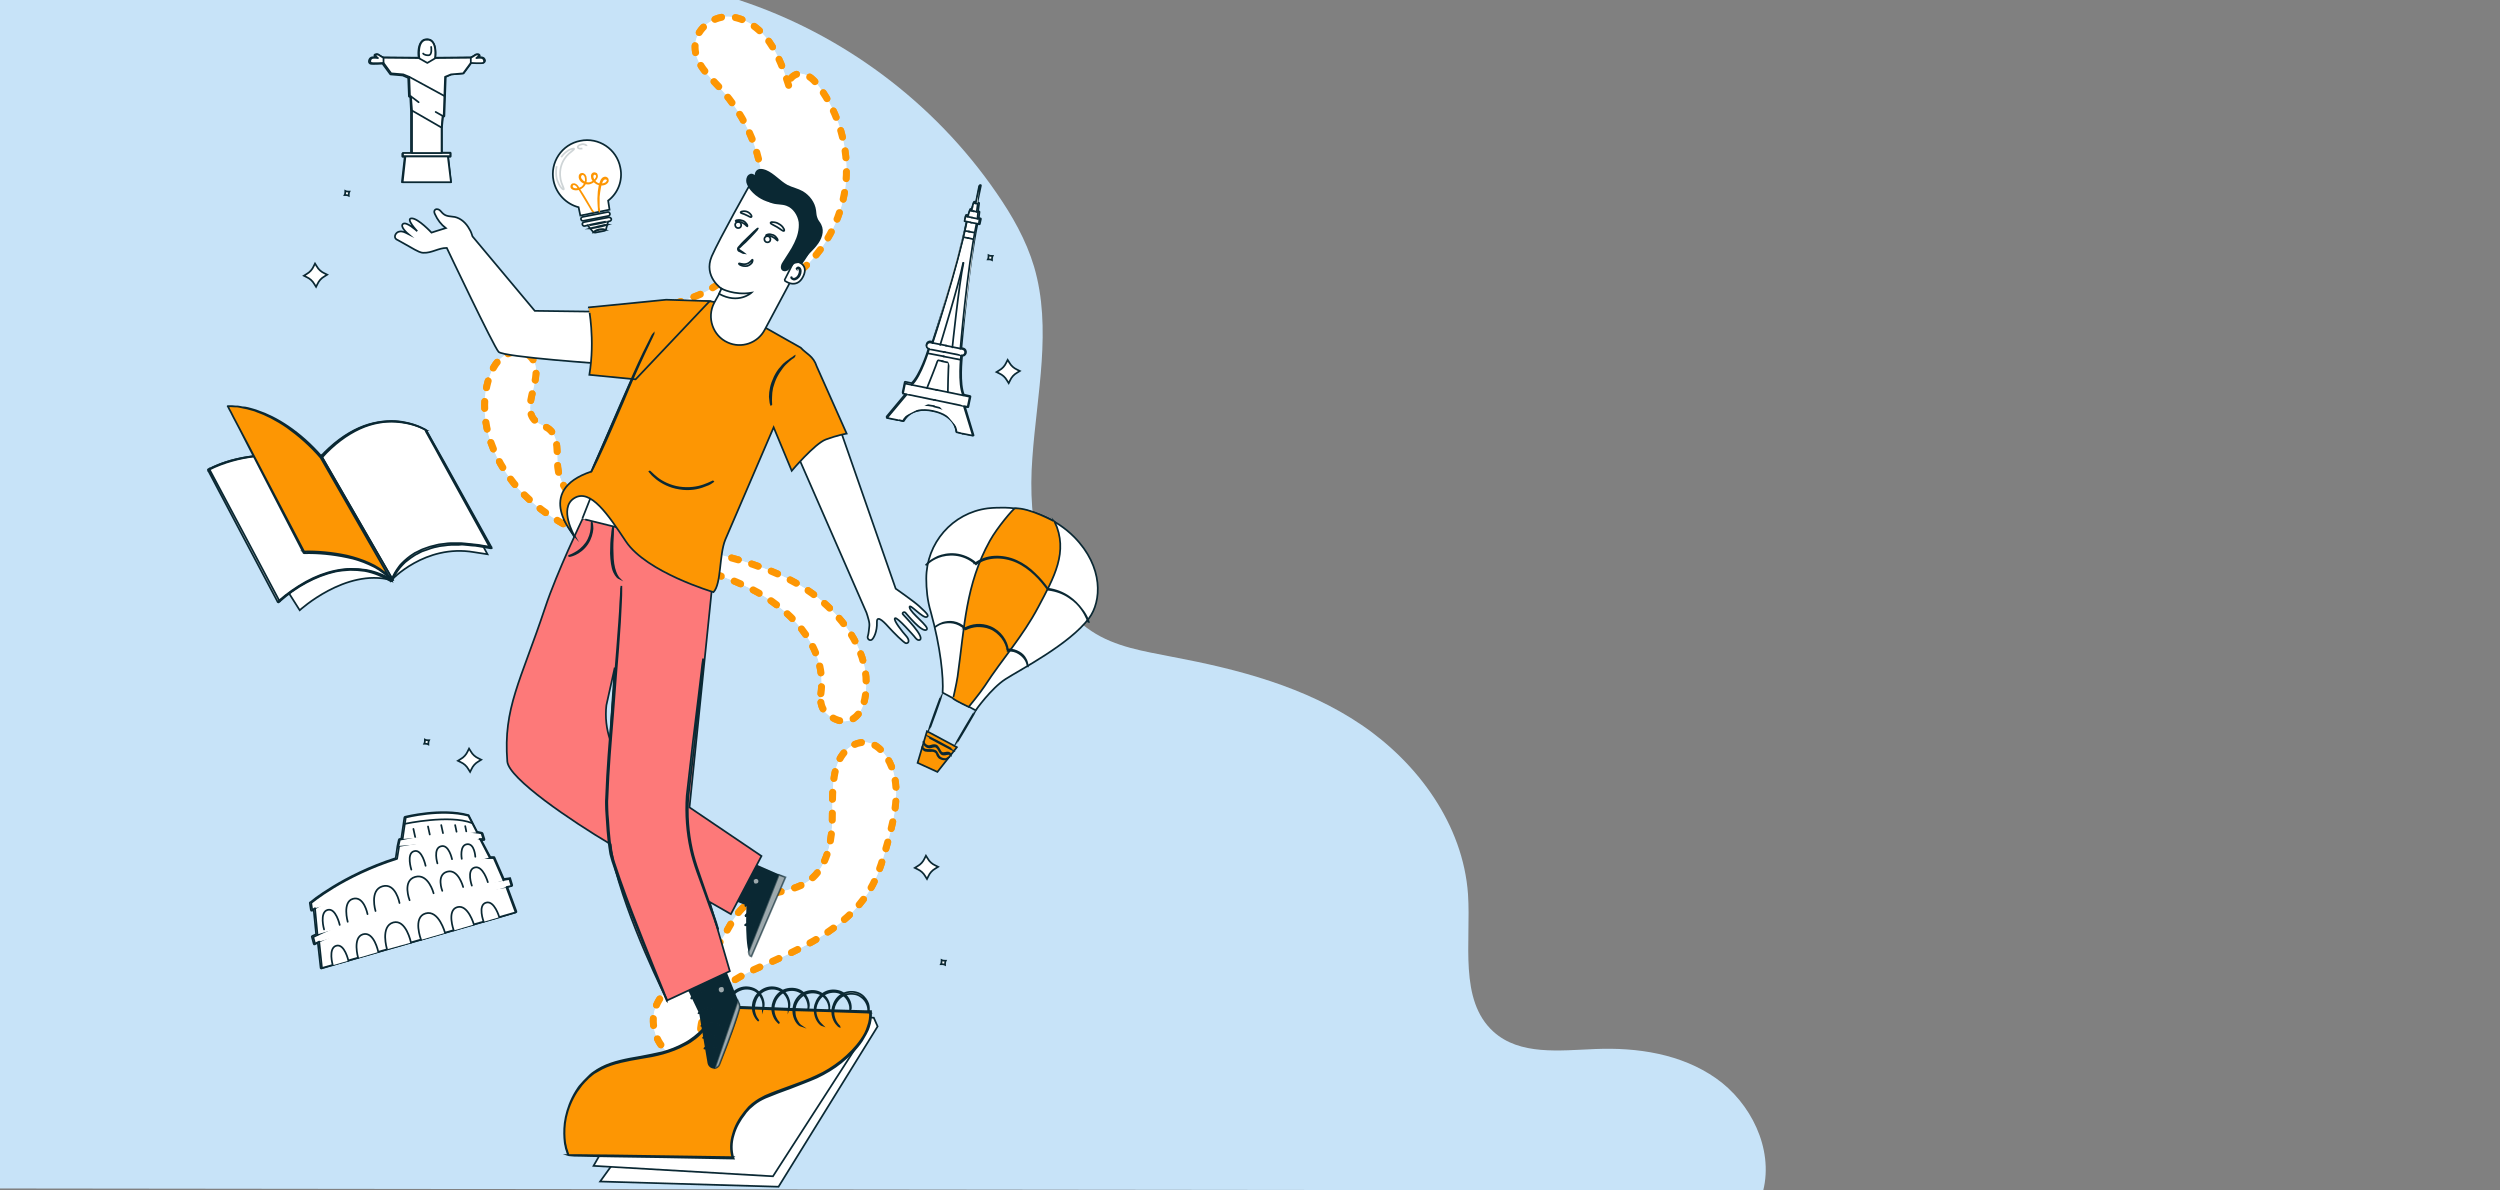
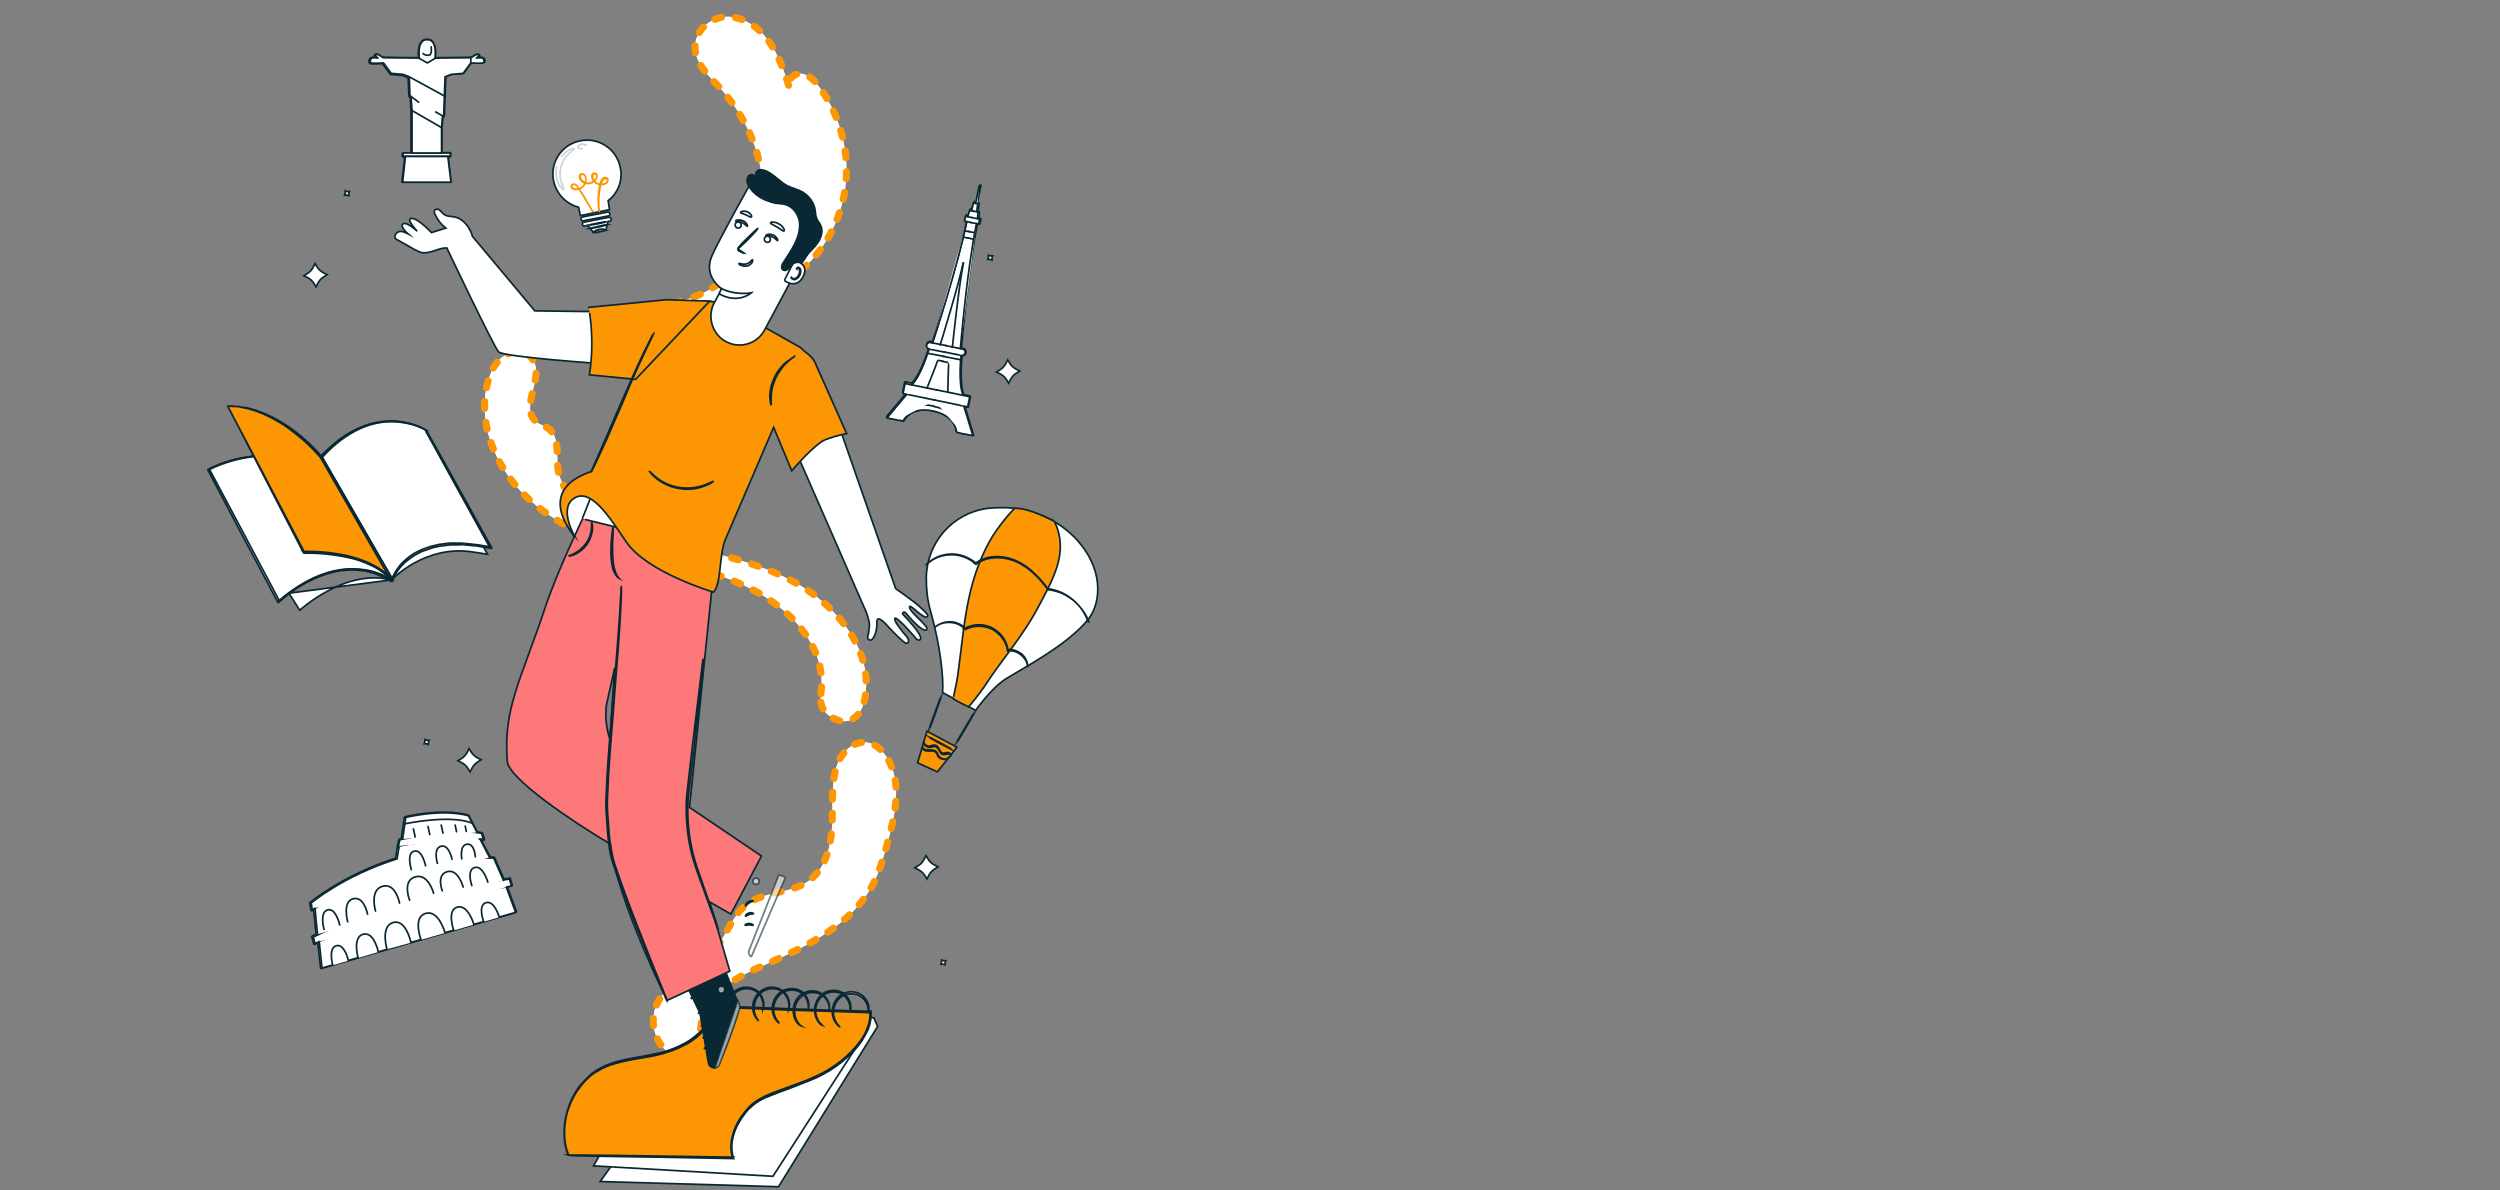
<svg xmlns="http://www.w3.org/2000/svg" version="1.1" id="Livello_1" x="0px" y="0px" viewBox="0 0 719 342.3" style="enable-background:new 0 0 719 342.3;" xml:space="preserve">
  <rect x="0" y="0" width="719" height="342.3" fill="#808080" stroke="none" />
  <style type="text/css">
	.st0{fill:#C7E3F8;}
	.st1{fill:#fff;stroke:#fd9603;stroke-width:2;stroke-linecap:round;stroke-miterlimit:15;stroke-dasharray:2,4;}
	.st2{opacity:0.8;}
	.st3{fill:#fff;stroke:#0A2833;stroke-width:0.5;stroke-miterlimit:10;}
	.st4{fill:#fd9603;}
	.st5{fill:#fd9603;stroke:#0A2833;stroke-width:0.5;stroke-miterlimit:10;}
	.st6{opacity:0.4;fill:#fff;stroke:#0A2833;stroke-width:0.5;stroke-miterlimit:10;enable-background:new    ;}
	.st7{fill:#0A2833;}
	.st8{opacity:0.6;}
	.st9{opacity:0.6;fill:#fff;stroke:#0A2833;stroke-width:0.5;stroke-miterlimit:10;enable-background:new    ;}
	.st10{fill:#FD7979;stroke:#0A2833;stroke-width:0.5;stroke-miterlimit:10;}
	.st11{fill:#fff;stroke:#fd9603;stroke-width:0.5;stroke-linecap:round;stroke-miterlimit:15;}
	.st12{opacity:0.2;}
	.st13{fill:#fff;stroke:#0A2833;stroke-width:0.5;stroke-linecap:round;stroke-linejoin:round;stroke-miterlimit:10;}
	.st14{fill:none;stroke:#0A2833;stroke-width:0.5;stroke-linecap:round;stroke-linejoin:round;stroke-miterlimit:10;}
</style>
  <g>
-     <path class="st0" d="M286.6,55.5c4.5,6.5,8.5,13.5,10.8,21.2c5.2,17.7,0.8,36.6-0.5,55.1c-1.4,18.4,2,39.8,17,49.7   c6.9,4.6,15.2,5.8,23.2,7.4c19.1,3.6,38.3,8.6,54.5,19.6c16.2,11,29.2,28.7,30.6,48.7c0.9,13.8-2.7,30.4,7.3,39.5   c7.6,6.9,19.1,5.4,29.3,5c12.1-0.5,24.7,1.4,34.7,8.4c10,7,16.6,20.2,13.6,32.3L0,341.8V0h212.5C242.1,9.7,268.6,29.3,286.6,55.5z" />
-   </g>
+     </g>
  <g>
    <g>
      <g>
        <path class="st1" d="M236.1,199.5c1.7-12.5-7.1-22.8-18.1-29.1c-11-6.2-23.8-8.3-35.9-11.7c-11.5-3.3-22.8-8-31.3-16.4     s-13.6-20.9-10.5-32.4c0.8-2.9,2.1-5.8,4.6-7.5s6.3-1.6,8.1,0.7c3.9,5-3.7,14,1.1,18.1c1.1,1,2.6,1.3,3.8,2.2     c3,2.4,2.1,7.1,2.5,11c0.8,7.6,8,13,15.1,16.1c9.4,4.2,19.7,6.1,29.7,8.6s20.1,5.6,28.4,11.6c8.3,6.1,15.6,15.5,15.5,25.9     c0,2.9-0.4,6.4-2.2,8.7c-1.8,2.2-4.1,2.7-6.7,1.5C237.4,205.5,235.6,203.6,236.1,199.5" />
        <g>
          <path class="st1" d="M236.1,199.5c1.7-12.5-7.1-22.8-18.1-29.1c-11-6.2-23.8-8.3-35.9-11.7c-11.5-3.3-22.8-8-31.3-16.4      s-13.6-20.9-10.5-32.4c0.8-2.9,2.1-5.8,4.6-7.5s6.3-1.6,8.1,0.7c3.9,5-3.7,14,1.1,18.1c1.1,1,2.6,1.3,3.8,2.2      c3,2.4,2.1,7.1,2.5,11c0.8,7.6,8,13,15.1,16.1c9.4,4.2,19.7,6.1,29.7,8.6s20.1,5.6,28.4,11.6c8.3,6.1,15.6,15.5,15.5,25.9      c0,2.9-0.4,6.4-2.2,8.7c-1.8,2.2-4.1,2.7-6.7,1.5C237.4,205.5,235.6,203.6,236.1,199.5" />
        </g>
      </g>
      <g>
        <path class="st1" d="M182.9,100c-0.4-4.6,3.1-8.7,7-10.8c3.9-2.2,8.4-3,12.5-5c10.1-4.8,16.4-16,16.9-27.5s-4.5-23-12.3-31.5     c-3.2-3.4-7.1-7-7.1-11.7c0-4.9,4.7-8.7,9.4-8.7c4.7,0.1,9.1,3.2,11.9,7.2s4.4,8.7,5.9,13.4c-1.1-2,1.1-4.4,3.3-4.2     c2.2,0.2,3.9,2,5.2,3.8c5.7,7.7,8.5,17.6,7.7,27.1s-5.2,18.6-12,24.8c-7.7,7-17.8,10.3-27.6,13.4c-6.8,2.2-13.7,4.3-20.5,6.5" />
        <g class="st2">
          <path class="st1" d="M182.9,100c-0.4-4.6,3.1-8.7,7-10.8c3.9-2.2,8.4-3,12.5-5c10.1-4.8,16.4-16,16.9-27.5s-4.5-23-12.3-31.5      c-3.2-3.4-7.1-7-7.1-11.7c0-4.9,4.7-8.7,9.4-8.7c4.7,0.1,9.1,3.2,11.9,7.2s4.4,8.7,5.9,13.4c-1.1-2,1.1-4.4,3.3-4.2      c2.2,0.2,3.9,2,5.2,3.8c5.7,7.7,8.5,17.6,7.7,27.1s-5.2,18.6-12,24.8c-7.7,7-17.8,10.3-27.6,13.4c-6.8,2.2-13.7,4.3-20.5,6.5" />
        </g>
      </g>
    </g>
    <g>
      <path class="st1" d="M202.5,301.8c-2.5-5.2-0.3-11.7,3.7-15.9c4-4.2,9.5-6.6,14.8-8.9c11.7-5.2,24.1-11.3,30-22.6    c2-3.8,3.1-8,4.3-12.2c2.2-8,4.2-17.2-0.2-24.3c-1.3-2-3.2-3.9-5.5-4.3c-2.7-0.5-5.5,1-7.1,3.2c-1.7,2.2-2.4,4.9-2.7,7.6    c-0.7,5.2-0.1,10.4-0.7,15.6s-2.4,10.6-6.7,13.5c-5.2,3.6-12.6,2.8-17.6,6.6c-4.1,3.1-5.6,8.4-8.8,12.4c-2.7,3.3-6.4,5.6-9.8,8.2    c-3.4,2.6-6.7,5.7-7.9,9.8c-1.2,4.3,0.3,9.2,3.7,12.1s8.5,3.5,12.5,1.6" />
      <g>
        <path class="st1" d="M202.5,301.8c-2.5-5.2-0.3-11.7,3.7-15.9c4-4.2,9.5-6.6,14.8-8.9c11.7-5.2,24.1-11.3,30-22.6     c2-3.8,3.1-8,4.3-12.2c2.2-8,4.2-17.2-0.2-24.3c-1.3-2-3.2-3.9-5.5-4.3c-2.7-0.5-5.5,1-7.1,3.2c-1.7,2.2-2.4,4.9-2.7,7.6     c-0.7,5.2-0.1,10.4-0.7,15.6s-2.4,10.6-6.7,13.5c-5.2,3.6-12.6,2.8-17.6,6.6c-4.1,3.1-5.6,8.4-8.8,12.4c-2.7,3.3-6.4,5.6-9.8,8.2     c-3.4,2.6-6.7,5.7-7.9,9.8c-1.2,4.3,0.3,9.2,3.7,12.1s8.5,3.5,12.5,1.6" />
      </g>
    </g>
    <g>
      <polygon class="st3" points="207.9,290.8 251.3,292.7 252.4,295.2 223.9,341.3 172.6,339.8   " />
      <polygon class="st3" points="170.7,335.3 222.3,338.3 249.3,296.4 230.3,298 182.4,314.9   " />
      <g>
        <path class="st4" d="M163.4,332.2l47.4,0.7c-2-6.1,2.7-14.6,9-17.5c4.2-1.9,12.2-4.4,16.3-6.5c7.8-4,14.8-11.6,14.2-18.1     l-19.5-0.6l-24.8-1c-2.1,6.2-6.5,10.2-13.3,12.6c-6,2.2-12.9,2.2-18.8,4.6C164.5,310.6,159.9,323.5,163.4,332.2" />
        <g>
          <path class="st3" d="M163.4,332.2c0,0,0-0.1-0.1-0.3c-0.1-0.2-0.2-0.5-0.3-0.9c-0.2-0.4-0.3-0.9-0.4-1.5      c-0.2-0.6-0.2-1.3-0.3-2.2c-0.1-1.6-0.1-3.7,0.4-6s1.4-4.9,3-7.5c0.4-0.6,0.8-1.3,1.4-1.9c0.3-0.3,0.5-0.6,0.8-0.9      s0.6-0.6,0.9-0.9c0.3-0.3,0.6-0.6,0.9-0.9c0.3-0.3,0.7-0.6,1-0.8c0.7-0.5,1.5-1,2.3-1.4c3.3-1.7,7.2-2.4,11.3-3.1      c2-0.4,4.2-0.8,6.3-1.3c2.1-0.6,4.2-1.4,6.2-2.5c1-0.5,2-1.2,2.9-1.9c0.9-0.7,1.8-1.5,2.6-2.4c1.6-1.8,2.8-4,3.6-6.4v-0.1h0.1      c6.6,0.3,13.5,0.5,20.7,0.8s14.6,0.5,22.2,0.7c0.5,0,0.9,0,1.4,0h0.2v0.2c0.1,1.5-0.1,3-0.6,4.4c-0.2,0.7-0.6,1.4-0.9,2      c-0.4,0.6-0.7,1.3-1.1,1.9c-1.6,2.4-3.7,4.4-5.9,6.2c-2.2,1.8-4.6,3.2-7.1,4.4c-2.5,1.1-5,2-7.5,3c-2.5,0.9-4.9,1.8-7.3,2.8      c-1.1,0.5-2.2,1.1-3.2,1.9c-0.5,0.4-0.9,0.8-1.4,1.2c-0.4,0.5-0.9,0.9-1.2,1.4c-1.5,1.9-2.7,4-3.3,6.2c-0.7,2.2-0.7,4.5-0.1,6.6      l0.1,0.2h-0.2c-14.4-0.3-26.2-0.5-34.5-0.6c-4.1-0.1-7.3-0.1-9.6-0.2c-1.1,0-1.9,0-2.5-0.1C163.7,332.3,163.4,332.2,163.4,332.2      s0.3,0,0.9,0c0.6,0,1.4,0,2.5,0c2.2,0,5.4,0.1,9.6,0.1c8.3,0.1,20.1,0.3,34.5,0.5l-0.2,0.2c-0.7-2.2-0.6-4.6,0.1-6.8      c0.6-2.3,1.8-4.4,3.4-6.4c0.4-0.5,0.8-0.9,1.2-1.4c0.5-0.4,0.9-0.9,1.4-1.2c1-0.8,2.1-1.4,3.3-2c2.3-1,4.8-1.9,7.3-2.8      s5-1.8,7.5-3c2.5-1.1,4.8-2.6,7-4.3c2.2-1.8,4.2-3.8,5.8-6.1c0.4-0.6,0.8-1.2,1.1-1.8c0.3-0.6,0.6-1.3,0.8-2      c0.5-1.3,0.7-2.8,0.6-4.2l0.2,0.2c-0.5,0-0.9,0-1.4,0c-7.6-0.3-15-0.5-22.2-0.7c-7.2-0.3-14.1-0.6-20.7-0.8l0.2-0.1      c-0.8,2.4-2.1,4.6-3.7,6.5c-0.8,0.9-1.7,1.8-2.6,2.5c-0.9,0.7-1.9,1.4-3,1.9c-2,1.1-4.2,1.9-6.3,2.5s-4.3,1-6.3,1.3      c-4.1,0.7-8,1.4-11.2,3c-0.8,0.4-1.5,0.9-2.3,1.3c-0.4,0.3-0.7,0.5-1,0.8s-0.7,0.5-0.9,0.8c-0.3,0.3-0.6,0.6-0.9,0.9      c-0.3,0.3-0.5,0.6-0.8,0.9c-0.5,0.6-0.9,1.3-1.4,1.9c-1.6,2.5-2.6,5.1-3.1,7.4s-0.5,4.4-0.4,6c0.1,0.8,0.1,1.5,0.3,2.1      c0.1,0.6,0.2,1.1,0.4,1.5c0.1,0.4,0.2,0.7,0.3,0.9C163.4,332.1,163.4,332.2,163.4,332.2z" />
        </g>
      </g>
      <g>
        <path class="st3" d="M219.4,290.2c0,0,0.1-0.3,0.1-0.8s0-1.3-0.4-2.2c-0.4-0.9-1.1-1.9-2.2-2.4c-1.1-0.5-2.6-0.7-4-0.1     c-1.4,0.5-2.4,1.6-2.9,2.8c-0.5,1.2-0.6,2.4-0.5,3.3c0.2,1,0.5,1.7,0.8,2.1c0.3,0.5,0.5,0.7,0.5,0.7s-0.3-0.2-0.6-0.6     s-0.8-1.2-1-2.2s-0.2-2.3,0.4-3.5c0.5-1.2,1.6-2.4,3.1-3s3.1-0.4,4.3,0.2s2,1.7,2.3,2.6c0.4,1,0.4,1.8,0.3,2.4     c0,0.3-0.1,0.5-0.2,0.6C219.4,290.1,219.4,290.2,219.4,290.2z" />
      </g>
      <g>
        <path class="st3" d="M226.8,290.2c0,0,0.1-0.3,0.1-0.8s0-1.3-0.4-2.2c-0.4-0.9-1.1-1.9-2.2-2.4c-1.1-0.5-2.6-0.7-4-0.1     c-1.4,0.5-2.4,1.6-2.9,2.8c-0.5,1.2-0.6,2.4-0.5,3.3c0.2,1,0.5,1.7,0.8,2.1c0.3,0.5,0.5,0.7,0.5,0.7s-0.3-0.2-0.6-0.6     s-0.8-1.2-1-2.2s-0.2-2.3,0.4-3.5c0.5-1.2,1.6-2.4,3.1-3s3.1-0.4,4.3,0.2s2,1.7,2.3,2.6c0.4,1,0.4,1.8,0.3,2.4     c0,0.3-0.1,0.5-0.2,0.6C226.8,290.1,226.8,290.2,226.8,290.2z" />
      </g>
      <g>
        <path class="st3" d="M232.4,290.5c0,0,0-0.3,0.1-0.9c0-0.5-0.1-1.3-0.5-2.2c-0.4-0.9-1.2-1.8-2.4-2.3s-2.7-0.5-4,0.1     s-2.3,1.8-2.7,2.9c-0.5,1.2-0.5,2.4-0.3,3.3s0.6,1.6,0.9,2.1c0.3,0.4,0.6,0.6,0.5,0.7c0,0-0.3-0.2-0.6-0.6     c-0.4-0.4-0.8-1.1-1.1-2.1s-0.3-2.2,0.2-3.5s1.4-2.5,2.9-3.2c1.4-0.6,3-0.6,4.3-0.1s2.1,1.6,2.5,2.5s0.5,1.8,0.4,2.3     c0,0.3-0.1,0.5-0.1,0.6C232.5,290.5,232.5,290.5,232.4,290.5z" />
      </g>
      <g>
        <path class="st3" d="M238.5,290.9c0,0,0-0.3,0-0.9c0-0.5-0.1-1.3-0.6-2.2c-0.5-0.8-1.3-1.7-2.5-2.1s-2.7-0.4-4,0.3     c-1.3,0.7-2.2,1.9-2.6,3.1c-0.4,1.2-0.3,2.4-0.1,3.3c0.3,0.9,0.7,1.6,1,2s0.6,0.6,0.6,0.6s-0.3-0.1-0.7-0.5s-0.9-1.1-1.2-2.1     s-0.4-2.2,0-3.5s1.3-2.6,2.7-3.3c1.4-0.7,3-0.8,4.3-0.3s2.2,1.5,2.6,2.3c0.5,0.9,0.6,1.8,0.5,2.3c0,0.3,0,0.5-0.1,0.6     C238.5,290.8,238.5,290.9,238.5,290.9z" />
      </g>
      <g>
        <path class="st3" d="M244.5,290.7c0,0,0-0.3,0-0.9c0-0.5-0.2-1.3-0.7-2.2c-0.5-0.8-1.3-1.7-2.5-2.1s-2.7-0.3-4,0.4     c-1.3,0.7-2.1,1.9-2.5,3.1s-0.3,2.4,0,3.3s0.7,1.6,1.1,2c0.4,0.4,0.6,0.6,0.6,0.6s-0.3-0.1-0.7-0.5s-0.9-1.1-1.2-2     c-0.3-1-0.5-2.2-0.1-3.5s1.2-2.6,2.6-3.4c1.4-0.8,3-0.8,4.3-0.4s2.2,1.4,2.7,2.3s0.6,1.7,0.6,2.3c0,0.3,0,0.5-0.1,0.6     C244.6,290.7,244.6,290.7,244.5,290.7z" />
      </g>
      <g>
        <path class="st3" d="M249.7,291.4c0,0,0-0.3,0-0.9c0-0.5-0.1-1.3-0.6-2.2c-0.4-0.8-1.3-1.7-2.5-2.2c-1.2-0.4-2.7-0.4-4,0.2     s-2.2,1.9-2.6,3c-0.4,1.2-0.4,2.4-0.1,3.3c0.2,0.9,0.7,1.6,1,2s0.6,0.6,0.6,0.7c0,0-0.3-0.1-0.7-0.6c-0.4-0.4-0.9-1.1-1.2-2.1     s-0.4-2.2,0.1-3.5c0.4-1.3,1.3-2.6,2.8-3.3c1.4-0.7,3-0.7,4.3-0.2s2.1,1.5,2.6,2.4s0.5,1.8,0.5,2.3c0,0.3-0.1,0.5-0.1,0.6     C249.7,291.4,249.7,291.4,249.7,291.4z" />
      </g>
    </g>
    <g>
      <path class="st3" d="M289,146c-1.5,0-3.2,0-4.9,0.2c-10.2,1.3-17.7,10-17.7,20.2c0,3,0.3,6.3,1.3,9.6c2.8,10.1,3.7,18.9,3.4,23.2    l9.5,5.1c0,0,4.4-6.3,8.6-9s18.4-10,24-17.5c3.6-4.8,4.3-14.7-4.3-23.4C303.7,149.2,296.5,146.2,289,146z" />
      <polygon class="st5" points="266.6,210.3 275.2,214.9 269.6,222 263.9,219.4   " />
      <g>
        <ellipse transform="matrix(0.34 -0.94 0.94 0.34 -15.109 388.193)" class="st3" cx="269" cy="204.9" rx="6" ry="0.1" />
      </g>
      <g>
        <ellipse transform="matrix(0.508 -0.861 0.861 0.508 -43.628 342.079)" class="st3" cx="277.8" cy="209.3" rx="6.2" ry="0.1" />
      </g>
      <g>
        <path class="st5" d="M291.9,146.2c-0.4,0-5.1,5.5-7.2,9.3c-7,12.6-7.3,24.8-9.3,39.1c-0.3,2-1.3,6.4-1.3,6.3     c1,0.8,4.5,2.4,4.5,2.4s3.3-4,4.6-6c5.2-8,10.9-14.2,15.4-22.7s8.8-15.9,4.7-24.6C303.4,150.1,296.2,146,291.9,146.2z" />
      </g>
      <g>
        <path class="st3" d="M313.2,179.1c0,0,0-0.1-0.1-0.3s-0.2-0.5-0.3-0.8c-0.3-0.7-0.8-1.7-1.7-2.8c-0.8-1.1-2-2.4-3.6-3.4     c-1.6-1.1-3.6-1.9-6-2.2h-0.1l0,0c-1.1-1.5-2.3-3-3.8-4.4s-3.2-2.7-5.2-3.6c-2-0.9-4.2-1.3-6.2-1.2s-3.9,0.7-5.4,1.8l-0.1,0.1     l-0.1-0.1c-1.8-1.6-3.9-2.4-5.8-2.6c-1.9-0.2-3.6,0.1-4.9,0.6s-2.2,1.1-2.8,1.6c-0.3,0.2-0.5,0.4-0.7,0.6     c-0.1,0.1-0.2,0.2-0.2,0.2s0.1-0.1,0.2-0.2c0.1-0.1,0.3-0.3,0.6-0.6c0.6-0.5,1.5-1.1,2.8-1.7c1.3-0.5,3-0.9,5-0.7     c1.9,0.2,4.1,1,5.9,2.6h-0.2c1.5-1.1,3.5-1.8,5.5-1.9c2.1-0.1,4.3,0.3,6.3,1.2s3.8,2.2,5.3,3.7c1.5,1.4,2.8,3,3.8,4.4l-0.1-0.1     c2.4,0.3,4.5,1.2,6.1,2.3s2.8,2.4,3.6,3.5c0.8,1.1,1.3,2.1,1.6,2.8c0.1,0.3,0.2,0.6,0.3,0.8C313.2,179,313.2,179.1,313.2,179.1z" />
      </g>
      <g>
        <path class="st3" d="M295.6,191.7c-0.1,0,0-0.9-0.8-2.1c-0.4-0.6-1-1.2-1.8-1.7s-1.9-0.9-3.1-0.7h-0.1v-0.1     c-0.2-1.2-0.7-2.5-1.6-3.7c-0.9-1.1-2.1-2.2-3.5-2.7c-1.2-0.5-2.5-0.6-3.7-0.6c-1.2,0.1-2.3,0.4-3.3,0.9h-0.1l-0.1-0.1     c-0.9-1-2.2-1.6-3.3-1.8c-1.1-0.2-2.2-0.1-3,0.1c-1.6,0.4-2.3,1.2-2.3,1.2s0,0,0.1-0.1s0.2-0.2,0.4-0.3c0.4-0.3,1-0.6,1.8-0.9     c0.8-0.2,1.9-0.4,3-0.2c1.2,0.2,2.4,0.8,3.5,1.8h-0.2c1-0.5,2.1-0.9,3.4-1c1.2-0.1,2.6,0.1,3.8,0.6c1.5,0.6,2.8,1.7,3.6,2.8     c0.9,1.2,1.4,2.5,1.6,3.8l-0.1-0.1c1.3-0.1,2.4,0.3,3.3,0.8s1.5,1.2,1.8,1.8c0.4,0.6,0.5,1.2,0.6,1.6c0,0.2,0,0.3,0.1,0.4     C295.6,191.6,295.6,191.7,295.6,191.7z" />
      </g>
      <g>
        <path class="st3" d="M273.5,217.1c0,0-0.1-0.1-0.3-0.2c-0.2-0.1-0.6-0.1-1,0c-0.2,0.1-0.5,0.1-0.8,0.1s-0.6-0.1-0.8-0.4     c-0.5-0.5-0.6-1.2-1.1-1.6c-0.2-0.2-0.5-0.4-0.8-0.3c-0.3,0-0.6,0.1-0.9,0.2c-0.3,0.1-0.6,0.1-0.9,0s-0.5-0.2-0.7-0.4     c-0.4-0.3-0.5-0.7-0.6-1c0-0.3,0-0.4,0-0.4s0,0.1,0.1,0.4c0.1,0.2,0.2,0.6,0.6,0.8c0.2,0.1,0.4,0.2,0.6,0.3c0.2,0,0.5,0,0.8-0.1     s0.6-0.2,0.9-0.2c0.4,0,0.8,0.1,1,0.4c0.5,0.6,0.7,1.2,1,1.6c0.2,0.2,0.4,0.3,0.7,0.3c0.2,0,0.5-0.1,0.7-0.1     c0.4-0.1,0.9-0.1,1.1,0.1C273.5,217,273.5,217.1,273.5,217.1z" />
      </g>
      <g>
        <ellipse transform="matrix(0.471 -0.882 0.882 0.471 -45.309 351.648)" class="st3" cx="270.4" cy="213.6" rx="0.1" ry="4.7" />
      </g>
      <g>
        <path class="st3" d="M272.8,217.9c0,0-0.1,0.1-0.3,0.2c-0.1,0-0.2,0.1-0.4,0.2c-0.2,0.1-0.4,0.1-0.6,0.1c-0.4,0-1-0.2-1.4-0.5     c-0.2-0.2-0.4-0.5-0.5-0.7c-0.1-0.3-0.2-0.6-0.4-0.8c-0.4-0.4-1-0.5-1.6-0.4c-0.5,0-1.1,0-1.5-0.1c-0.4-0.2-0.7-0.5-0.8-0.7     c-0.1-0.2-0.1-0.4,0-0.4c0,0,0,0.1,0.1,0.3s0.4,0.4,0.7,0.5c0.4,0.1,0.9,0.1,1.4,0.1s1.3,0,1.8,0.5c0.2,0.3,0.3,0.6,0.5,0.9     c0.1,0.3,0.3,0.5,0.5,0.7c0.4,0.3,0.9,0.5,1.3,0.5c0.4,0.1,0.7-0.1,0.9-0.2C272.7,217.9,272.8,217.9,272.8,217.9z" />
      </g>
    </g>
    <g>
      <g>
        <path class="st3" d="M165.3,154.6l19.5-2.9l-9.3-13.2l-5,0.3c-3.4,0.2-6.3,2.3-7.7,5.4l0,0c-0.7,1.6-0.9,3.5-0.6,5.2L165.3,154.6     z" />
        <path class="st6" d="M165.3,154.6l19.5-2.9l-9.3-13.2l-5,0.3c-3.4,0.2-6.3,2.3-7.7,5.4l0,0c-0.7,1.6-0.9,3.5-0.6,5.2L165.3,154.6     z" />
      </g>
      <g>
        <g>
          <path class="st3" d="M249.2,176.2c0.2,0.6,0.4,1.2,0.6,2c0.2,0.7,0.3,1.4,0.2,2.1c-0.1,0.9-0.2,2-0.4,2.6      c-0.3,0.7,0.4,1.5,1.1,1.1c0.6-0.4,1.6-2.4,1.5-5s2.6,0.5,3.6,1.6s4.2,4.4,4.8,4.4c0.9,0,1-1,0-2.1s-3.8-4.6-3.2-5.1      c0.6-0.5,5.6,5.3,5.6,5.3s0.9,1.4,1.6,0.9c1.3-1-4.4-6.7-4.9-7.3c-0.4-0.4,0.3-0.9,0.7-0.5c0.4,0.4,4.8,5.9,6.1,4.9      c1-0.8-4.7-4.8-4.9-6.4c-0.3-1.6,4,3.5,5,2.7c0.4-0.3,0.6-0.5-2.3-3.1c-1.4-1.3-6.7-5-6.7-5l-16-45.9l-12.4,7.1L249.2,176.2z" />
        </g>
        <path class="st3" d="M153.8,89.4L135.9,68l0,0c-0.2-0.7-0.5-1.5-0.9-2.1c-0.9-1.7-2.4-3.1-4.2-3.5c-1.1-0.2-2.4-0.1-3.3-0.9     c-0.4-0.3-0.7-0.8-1.1-1.1s-1.1-0.4-1.4,0.1c-0.2,0.3-0.1,0.7,0.1,1.1c0.7,1.6,1.8,3,3.1,4c-1.7,0.5-4.1,1.3-4.1,1.3     s-3.8-4.1-5.7-4.1c-1.9,0,1.6,3.7,1.6,3.7s-3.1-2.9-4.1-2.1s1.5,2.9,1.5,2.9c-0.8-0.4-1.6-0.9-2.5-0.7c-0.9,0.1-1.6,1.2-1.2,1.9     c0.2,0.3,0.5,0.5,0.8,0.6c1.6,0.9,3.2,1.8,4.8,2.7c0.8,0.4,1.6,0.9,2.5,0.9c2.4,0.1,4.3-1.4,6.7-1.4c0,0,13.5,28.4,14.9,29.9     s31,3.5,31,3.5l17.2-14.8L153.8,89.4z" />
        <g>
-           <path class="st7" d="M207.6,244.3l18.3,8l-9.8,22.8c-2.1-1.1-1.4-14.7-1.4-14.7l-11.9-4.6L207.6,244.3z" />
          <g class="st8">
            <path class="st3" d="M216.7,252.9c0.3-0.4,0.9-0.5,1.3-0.2c0.4,0.3,0.5,0.9,0.2,1.3c-0.3,0.4-1.1,0.5-1.4,0.2       C216.5,253.8,216.4,253.1,216.7,252.9" />
          </g>
          <path class="st9" d="M225.9,252.3l-1.9-0.7l-8.7,22.1c0,0,0,1.2,0.8,1.4L225.9,252.3z" />
          <g>
            <path class="st3" d="M214.4,260.6c0.1,0,0.4-0.5,1-0.9s1.2-0.5,1.2-0.6s-0.7-0.2-1.4,0.3C214.4,259.9,214.3,260.6,214.4,260.6z       " />
          </g>
          <g>
            <path class="st3" d="M214.4,263.5c0.1,0.1,0.5-0.3,1.1-0.5s1.2-0.1,1.2-0.2c0.1-0.1-0.6-0.5-1.3-0.2       C214.6,262.8,214.3,263.4,214.4,263.5z" />
          </g>
          <g>
            <path class="st3" d="M216.6,266.1c0.1-0.1-0.4-0.5-1.2-0.5c-0.7,0-1.2,0.4-1.1,0.5c0.1,0.1,0.5-0.1,1.1-0.1       C216.1,266,216.6,266.2,216.6,266.1z" />
          </g>
          <g>
            <path class="st3" d="M211.8,259.3c0.1,0,0.2-0.6,0.5-1.2s0.7-1,0.7-1.1c-0.1-0.1-0.7,0.2-1,0.9       C211.6,258.6,211.7,259.3,211.8,259.3z" />
          </g>
          <g>
            <path class="st3" d="M209.3,257.6c0,0,0.3-0.4,0.5-1.1c0.1-0.4,0.2-0.8,0.1-1.4c0-0.3,0-0.5-0.1-0.8c0-0.1,0-0.3-0.1-0.5       s-0.3-0.4-0.6-0.3c-0.2,0-0.4,0.2-0.5,0.4s-0.1,0.3-0.1,0.5c0,0.3-0.1,0.6-0.1,0.8c0,0.5,0.1,1,0.2,1.4       c0.3,0.7,0.6,1.1,0.6,1.1c0.1,0-0.2-0.4-0.4-1.2c-0.1-0.4-0.1-0.8-0.1-1.3c0-0.2,0-0.5,0.1-0.7c0-0.3,0.1-0.5,0.3-0.5       c0.1,0,0.1,0,0.1,0.1s0.1,0.2,0.1,0.3c0,0.3,0.1,0.5,0.1,0.8c0,0.5,0,0.9-0.1,1.3C209.4,257.1,209.3,257.6,209.3,257.6z" />
          </g>
          <g>
            <path class="st3" d="M209.5,257.5c0,0-0.3-0.4-1-0.8c-0.3-0.2-0.8-0.3-1.3-0.4c-0.3,0-0.5,0-0.8,0s-0.7,0.1-0.9,0.5       c-0.1,0.2,0,0.5,0.1,0.6s0.2,0.2,0.4,0.3c0.2,0.2,0.5,0.3,0.8,0.3c0.5,0.1,1,0.1,1.4,0c0.8-0.2,1.1-0.6,1.1-0.6       c0-0.1-0.4,0.2-1.1,0.3c-0.4,0-0.8,0-1.2-0.1c-0.2-0.1-0.4-0.2-0.7-0.3c-0.2-0.1-0.4-0.3-0.3-0.4c0-0.1,0.3-0.2,0.5-0.2       c0.3,0,0.5,0,0.7,0c0.5,0,0.9,0.1,1.2,0.3C209.1,257.3,209.5,257.6,209.5,257.5z" />
          </g>
        </g>
        <g>
          <path class="st7" d="M193.5,275.6l7.6,15.9l2.4,14.3c0.2,1,1.2,1.7,2.2,1.5l0,0c0.6-0.1,1-0.5,1.3-1.1      c1.4-3.4,6.4-16.1,5.8-17.3c-0.7-1.3-6.9-17.2-6.9-17.2L193.5,275.6z" />
          <path class="st9" d="M205.6,307.2l6.6-19.4l0.3,0.7c0.3,0.6,0.3,1.2,0.1,1.9c-0.5,1.7-1.9,6.2-5.7,15.8      C206.7,306.7,206.2,307.1,205.6,307.2L205.6,307.2z" />
          <g class="st8">
            <path class="st3" d="M206.6,284.1c-0.3,0.5-0.1,1.1,0.3,1.4c0.4,0.3,1.1,0.2,1.4-0.3c0.3-0.5,0.1-1.3-0.3-1.5       C207.5,283.5,206.7,283.7,206.6,284.1" />
          </g>
          <g>
            <path class="st3" d="M206.2,298.6c-0.1,0.1-0.8-0.6-2-0.6c-1.2-0.1-1.9,0.6-2,0.5c0,0,0.1-0.2,0.5-0.5c0.3-0.2,0.9-0.4,1.5-0.4       s1.2,0.3,1.5,0.5C206.1,298.3,206.2,298.5,206.2,298.6z" />
          </g>
          <g>
            <path class="st3" d="M206,301.2c0,0.1-0.8-0.2-1.7-0.1s-1.6,0.6-1.7,0.5c-0.1-0.1,0.5-0.7,1.6-0.9       C205.3,300.6,206,301.1,206,301.2z" />
          </g>
          <g>
            <path class="st3" d="M207,294.9c0,0.1-1.2-0.3-2.7-0.3c-1.5,0.1-2.6,0.6-2.6,0.5c-0.1-0.1,1-0.8,2.6-0.9       C205.9,294.1,207.1,294.8,207,294.9z" />
          </g>
          <g>
            <path class="st3" d="M205.1,289.8c0,0.1-1.1,0.1-2.2,0.6c-1.2,0.5-2,1.2-2,1.1c-0.1-0.1,0.6-0.9,1.9-1.4       C204,289.6,205.2,289.7,205.1,289.8z" />
          </g>
          <g>
            <path class="st3" d="M203,285.1c0,0.1-1.1,0-2.3,0.6s-1.8,1.6-1.9,1.5c0,0,0-0.3,0.3-0.7c0.3-0.4,0.8-0.8,1.4-1.2       c0.6-0.3,1.3-0.4,1.8-0.4C202.8,285,203.1,285.1,203,285.1z" />
          </g>
          <g>
            <path class="st3" d="M200.3,284.8c0,0-0.2-0.2-0.3-0.6s-0.3-1-0.2-1.8c0-0.4,0-0.8,0.4-1.3c0.2-0.2,0.5-0.3,0.8-0.2       c0.3,0.1,0.5,0.4,0.6,0.6c0.4,1,0,2.4-1.1,3.1c-1.1,0.6-2.4,0.5-3.3-0.2c-0.2-0.2-0.4-0.4-0.4-0.8c0-0.3,0.3-0.6,0.5-0.6       c0.5-0.1,0.9,0,1.3,0.1c0.8,0.2,1.3,0.5,1.7,0.8c0.4,0.2,0.5,0.4,0.5,0.4c0,0.1-0.8-0.6-2.2-0.9c-0.4-0.1-0.8-0.2-1.1,0       c-0.2,0.1-0.3,0.2-0.3,0.4c0,0.2,0.1,0.3,0.3,0.5c0.7,0.5,1.9,0.7,2.8,0.2c0.9-0.5,1.3-1.8,0.9-2.6c-0.1-0.2-0.2-0.4-0.4-0.4       c-0.2-0.1-0.3,0-0.4,0.1c-0.3,0.3-0.3,0.7-0.4,1.1C199.9,283.9,200.4,284.8,200.3,284.8z" />
          </g>
        </g>
        <g>
          <path class="st10" d="M219,246.2l-20.7-14l6.9-67.4l-19.6-11.5l-18-4.2c0,0-7.5,15.6-10.8,25.6c-7.1,21.3-12.1,28.9-10.9,44.3      c0.4,4.9,18.4,17.1,29.7,23.8c0.2,1.6,0.4,2.9,0.6,4c3.9,17.6,15.7,40.9,15.7,40.9l18-8.4l-5.8-19.9l6.1,3.5L219,246.2z       M174.4,202.8l2.4-10.8c-0.5,6.9-1,14-1.3,20.9C174.4,209.7,174,206.2,174.4,202.8z" />
          <g>
            <path class="st3" d="M191.8,287.9c0,0-0.1-0.1-0.1-0.3c-0.1-0.2-0.2-0.5-0.4-0.9c-0.3-0.8-0.8-1.9-1.4-3.3       c-1.2-2.9-2.9-7-5-12.2s-4.5-11.3-7-18.2c-0.6-1.7-1.2-3.5-1.8-5.3c-0.2-0.9-0.6-1.8-0.7-2.8c0-0.2-0.1-0.5-0.1-0.7l-0.1-0.7       c-0.1-0.5-0.1-1-0.2-1.5c-0.2-2-0.4-4-0.5-6.1c-0.1-1-0.1-2.1-0.2-3.1c0-1-0.1-2.1,0-3.2c0.3-8.5,1-16.5,1.6-23.8       s1.2-13.9,1.6-19.4c0.4-5.5,0.8-10,0.9-13.1c0.1-1.5,0.2-2.7,0.2-3.6c0-0.4,0-0.7,0.1-0.9c0-0.2,0-0.3,0-0.3s0,0.1,0,0.3       s0,0.5,0,0.9c0,0.8,0,2-0.1,3.6c-0.1,3.1-0.4,7.6-0.8,13.1c-0.4,5.5-1,12.1-1.5,19.4c-0.6,7.3-1.3,15.3-1.6,23.8       c-0.1,1.1,0,2.1,0,3.1s0.1,2.1,0.2,3.1c0.1,2.1,0.3,4.1,0.5,6.1c0.1,0.5,0.1,1,0.2,1.5l0.1,0.7c0,0.2,0.1,0.5,0.1,0.7       c0.2,0.9,0.5,1.9,0.7,2.8c0.6,1.8,1.2,3.6,1.8,5.3c2.4,6.9,4.9,13.1,6.9,18.2s3.7,9.3,4.9,12.2c0.6,1.4,1,2.5,1.3,3.3       c0.1,0.4,0.3,0.7,0.3,0.9C191.8,287.8,191.8,287.9,191.8,287.9z" />
          </g>
          <g>
            <path class="st3" d="M178,166.3c0,0-0.2-0.1-0.5-0.4c-0.3-0.3-0.6-0.8-0.9-1.4c-0.6-1.3-0.8-3.2-0.9-5.3c0-2.1,0.1-4,0.3-5.4       c0.1-1.4,0.3-2.2,0.3-2.2c0.1,0,0,0.9,0,2.2c-0.1,1.4-0.2,3.3-0.1,5.4c0,2.1,0.3,4,0.8,5.3c0.2,0.6,0.5,1.1,0.7,1.4       C177.8,166.1,178,166.3,178,166.3z" />
          </g>
          <g>
            <path class="st3" d="M170.2,150.2c0,0,0.2,0.7,0.2,1.9c-0.1,1.2-0.5,2.8-1.5,4.3s-2.4,2.5-3.5,3s-1.8,0.6-1.8,0.5       s0.7-0.2,1.7-0.8c1-0.5,2.3-1.5,3.3-2.9s1.4-3,1.5-4.1C170.2,151,170.1,150.2,170.2,150.2z" />
          </g>
          <g>
            <path class="st3" d="M202.4,189.4c0,0,0,0.1,0,0.2c0,0.2,0,0.4-0.1,0.6c-0.1,0.6-0.1,1.3-0.2,2.3c-0.2,2-0.5,4.9-0.9,8.5       c-0.8,7.2-1.9,17-3.2,27.9c-0.5,5.4,0,10.7,1,15.3c0.5,2.3,1.2,4.5,1.9,6.5s1.3,3.8,1.9,5.5c1.2,3.4,2.1,6.1,2.8,8       c0.3,0.9,0.6,1.7,0.7,2.2c0.1,0.2,0.1,0.4,0.2,0.6c0,0.1,0.1,0.2,0,0.2s0-0.1-0.1-0.2s-0.1-0.3-0.2-0.6       c-0.2-0.5-0.5-1.2-0.8-2.2c-0.7-1.9-1.7-4.6-2.9-8c-0.6-1.7-1.3-3.5-2-5.5s-1.4-4.2-1.9-6.5c-1-4.6-1.5-9.9-1.1-15.4       c1.2-10.9,2.4-20.7,3.3-27.9c0.4-3.5,0.8-6.4,1-8.4c0.1-1,0.2-1.7,0.3-2.3c0-0.2,0.1-0.4,0.1-0.6       C202.4,189.5,202.4,189.4,202.4,189.4z" />
          </g>
        </g>
        <g>
          <polyline class="st3" points="167.5,149.1 170.7,141 178,151.8 168.3,149.4     " />
          <path class="st5" d="M243.5,124.7l-8.6-19.3c-1-3.1-3-3.6-4.6-5.4l-21.6-12.2C193,81.4,184.4,103,184.4,103l-14.3,32.6      c-16.8,5.6-4.9,18.5-4.9,18.5s-4.6-7.9-0.1-10.8c4.7-3,9.9,4.9,14.9,12.4c5.9,8.9,25.2,14.6,25.2,14.6      c2.3-2.4,1.6-10.7,3.4-15.1c0.6-1.4,13.9-32.3,13.9-32.3l5.2,12.5c0,0,6.6-7.8,9.8-9C240.7,125.2,243.5,124.7,243.5,124.7z" />
          <g>
            <path class="st3" d="M205.2,138.4c0,0-0.2,0.2-0.7,0.5c-0.4,0.3-1.1,0.6-2,0.9c-1.7,0.7-4.3,1.2-7.1,0.7       c-2.8-0.4-5.1-1.7-6.5-2.8c-0.7-0.6-1.3-1.1-1.6-1.5s-0.5-0.6-0.5-0.6c0.1-0.1,0.8,0.8,2.2,1.9c1.4,1.1,3.7,2.3,6.4,2.7       s5.2,0,6.9-0.6C204.3,138.9,205.2,138.3,205.2,138.4z" />
          </g>
          <path class="st5" d="M169.5,107.8L169.5,107.8l13.3,1.3l21.3-22.5l-12.5-0.4l-22.3,2.2C169.3,88.3,171.2,97.6,169.5,107.8z" />
          <g>
            <path class="st3" d="M188,95.9c0,0,0,0.1-0.2,0.4c-0.1,0.3-0.3,0.7-0.5,1.1c-0.5,1-1.2,2.5-2,4.2c-1.7,3.6-3.9,8.5-6.2,14.1       c-2.4,5.5-4.5,10.5-6.2,14.1c-0.8,1.8-1.5,3.2-2,4.2c-0.2,0.5-0.4,0.8-0.6,1.1c-0.1,0.3-0.2,0.4-0.2,0.4s0-0.1,0.2-0.4       c0.1-0.3,0.3-0.7,0.5-1.2c0.5-1.1,1.1-2.5,1.9-4.3c1.6-3.7,3.7-8.6,6.1-14.1c2.4-5.5,4.6-10.5,6.3-14c0.9-1.8,1.6-3.2,2.1-4.2       c0.2-0.5,0.4-0.8,0.6-1.1C187.9,96,188,95.9,188,95.9z" />
          </g>
          <g>
            <path class="st3" d="M228.6,102.4c0,0.1-0.8,0.5-1.9,1.5c-0.6,0.5-1.2,1.1-1.8,1.9s-1.2,1.7-1.7,2.7s-0.8,2-1.1,3       c-0.2,1-0.3,1.8-0.3,2.6c-0.1,1.5,0.1,2.4,0,2.4c0,0-0.1-0.2-0.2-0.6c0-0.2-0.1-0.5-0.1-0.8s-0.1-0.6-0.1-1       c0-0.8,0.1-1.7,0.3-2.6c0.2-1,0.6-2,1.1-3.1c0.5-1,1.1-2,1.8-2.7c0.6-0.8,1.3-1.4,1.9-1.8c0.3-0.2,0.6-0.4,0.8-0.6       s0.5-0.3,0.7-0.4C228.4,102.5,228.6,102.4,228.6,102.4z" />
          </g>
        </g>
        <g>
          <g>
            <g>
              <g>
                <g>
                  <g>
                    <g>
                      <g>
                        <g>
                          <g>
                            <g>
                              <g>
                                <g>
                                  <g>
                                    <path class="st3" d="M232.4,71.5l-12.5,23.4c-2,3.8-6.7,5.4-10.6,3.6l0,0c-4.3-1.9-6.1-7.2-3.9-11.4                   c1.2-2.2,2.2-4,2.2-4s-5.4-3.5-2.9-9.4c2.3-5.2,10.6-20,12.4-23.1l10.5,4.7C233.4,58.3,235.6,65.7,232.4,71.5z" />
                                  </g>
                                </g>
                              </g>
                            </g>
                          </g>
                        </g>
                      </g>
                      <g>
                        <g>
                          <g>
                            <g>
                              <g>
                                <g>
                                  <g>
                                    <path class="st3" d="M207.5,83c0,0,3.6,2,8.6,1.2c0,0-3.7,3.4-9.3,0.3L207.5,83z" />
                                  </g>
                                </g>
                              </g>
                            </g>
                          </g>
                        </g>
                      </g>
                    </g>
                  </g>
                </g>
                <g>
                  <g>
                    <g>
                      <g>
                        <g>
                          <g>
                            <g>
                              <g>
                                <g>
                                  <g>
                                    <g>
                                      <g>
                                        <g>
                                          <path class="st3" d="M211.5,64.3c-0.2,0.4,0,1,0.4,1.2s1,0.1,1.2-0.4c0.2-0.4,0-1-0.4-1.2                      C212.3,63.7,211.7,63.9,211.5,64.3z" />
                                        </g>
                                      </g>
                                    </g>
                                  </g>
                                </g>
                              </g>
                            </g>
                            <g>
                              <g>
                                <g>
                                  <g>
                                    <g>
                                      <g>
                                        <g>
                                          <g>
                                            <path class="st3" d="M211.6,63.6c0.1,0.2,0.9,0,1.8,0.4c0.9,0.4,1.4,1.1,1.5,1.1s0.1-0.3-0.1-0.6                       c-0.2-0.3-0.6-0.8-1.1-1c-0.6-0.2-1.1-0.3-1.5-0.2C211.7,63.3,211.5,63.5,211.6,63.6z" />
                                          </g>
                                        </g>
                                      </g>
                                    </g>
                                  </g>
                                </g>
                              </g>
                            </g>
                          </g>
                          <g>
                            <g>
                              <g>
                                <g>
                                  <g>
                                    <g>
                                      <g>
                                        <g>
                                          <path class="st3" d="M219.9,68.4c-0.2,0.4,0,1,0.4,1.2s1,0.1,1.2-0.4c0.2-0.4,0-1-0.4-1.2                      C220.6,67.8,220.1,68,219.9,68.4z" />
                                        </g>
                                      </g>
                                    </g>
                                  </g>
                                </g>
                              </g>
                            </g>
                            <g>
                              <g>
                                <g>
                                  <g>
                                    <g>
                                      <g>
                                        <g>
                                          <g>
                                            <path class="st3" d="M220.3,67.7c0.1,0.2,0.9,0,1.8,0.4c0.9,0.4,1.4,1.1,1.5,1.1s0.1-0.3-0.1-0.6                       c-0.2-0.3-0.6-0.8-1.1-1c-0.6-0.2-1.1-0.3-1.5-0.2C220.5,67.5,220.3,67.6,220.3,67.7z" />
                                          </g>
                                        </g>
                                      </g>
                                    </g>
                                  </g>
                                </g>
                              </g>
                            </g>
                          </g>
                          <g>
                            <g>
                              <g>
                                <g>
                                  <g>
                                    <g>
                                      <g>
                                        <g>
                                          <path class="st3" d="M214.1,72.9c0,0-0.5-0.4-1.3-0.9c-0.2-0.1-0.4-0.3-0.4-0.4c0-0.2,0.2-0.4,0.5-0.6                      c0.5-0.5,0.9-0.9,1.5-1.4c2.1-2.1,3.6-3.8,3.6-3.9c-0.1-0.1-1.8,1.5-3.9,3.6c-0.5,0.5-1,1-1.4,1.5                      c-0.2,0.2-0.5,0.5-0.5,0.8c0,0.2,0.1,0.4,0.2,0.5c0.1,0.1,0.3,0.2,0.4,0.2C213.5,72.7,214,72.9,214.1,72.9z" />
                                        </g>
                                      </g>
                                    </g>
                                  </g>
                                </g>
                              </g>
                            </g>
                          </g>
                          <g>
                            <g>
                              <g>
                                <g>
                                  <g>
                                    <g>
                                      <g>
                                        <g>
                                          <path class="st3" d="M216.4,74.7c-0.1-0.1-0.6,0.9-1.7,1.2c-1.1,0.3-2.1-0.3-2.2-0.1c0,0.1,0.1,0.3,0.6,0.5                      c0.4,0.2,1.1,0.3,1.8,0.2c0.7-0.2,1.2-0.7,1.4-1C216.5,75,216.5,74.7,216.4,74.7z" />
                                        </g>
                                      </g>
                                    </g>
                                  </g>
                                </g>
                              </g>
                            </g>
                          </g>
                        </g>
                      </g>
                    </g>
                    <g>
                      <g>
                        <g>
                          <g>
                            <g>
                              <g>
                                <g>
                                  <path class="st3" d="M221.6,64.1c0,0.3,0.9,0.6,1.9,1.2s1.7,1.3,2,1.1c0.1-0.1,0.1-0.4-0.2-0.8                  c-0.2-0.4-0.7-0.9-1.3-1.2c-0.6-0.4-1.2-0.5-1.7-0.5C221.9,63.8,221.7,63.9,221.6,64.1z" />
                                </g>
                              </g>
                            </g>
                          </g>
                        </g>
                      </g>
                    </g>
                    <g>
                      <g>
                        <g>
                          <g>
                            <g>
                              <g>
                                <g>
                                  <path class="st3" d="M213,61.1c0.1,0.3,0.8,0.3,1.5,0.7c0.8,0.3,1.3,0.8,1.6,0.6c0.1-0.1,0.1-0.3-0.1-0.6                  c-0.2-0.3-0.6-0.7-1.1-0.9s-1-0.2-1.4-0.1C213.2,60.8,213,61,213,61.1z" />
                                </g>
                              </g>
                            </g>
                          </g>
                        </g>
                      </g>
                    </g>
                  </g>
                </g>
                <g>
                  <g>
                    <g>
                      <g>
                        <g>
                          <g>
                            <g>
                              <g>
                                <path class="st3" d="M228.4,75c0.1,0,4.5,0.6,2.6,4.5s-5.5,1.2-5.4,1.1C225.7,80.5,228.4,75,228.4,75z" />
                              </g>
                            </g>
                          </g>
                        </g>
                      </g>
                    </g>
                  </g>
                  <g>
                    <g>
                      <g>
                        <g>
                          <g>
                            <g>
                              <g>
                                <g>
                                  <path class="st3" d="M227.6,79.7c0,0,0,0.1,0.1,0.2s0.3,0.2,0.5,0.3c0.5,0,1.2-0.4,1.5-1.1c0.2-0.4,0.3-0.7,0.3-1.1                  c0-0.3-0.1-0.6-0.3-0.8c-0.2-0.1-0.4-0.1-0.5,0s-0.1,0.2-0.1,0.2s-0.1-0.1,0.1-0.3c0.1-0.1,0.1-0.1,0.3-0.2                  c0.1,0,0.3,0,0.4,0.1c0.3,0.2,0.4,0.6,0.4,1s-0.1,0.8-0.3,1.2c-0.4,0.8-1.2,1.3-1.8,1.2c-0.3-0.1-0.5-0.3-0.6-0.4                  C227.5,79.8,227.5,79.7,227.6,79.7z" />
                                </g>
                              </g>
                            </g>
                          </g>
                        </g>
                      </g>
                    </g>
                  </g>
                </g>
              </g>
            </g>
            <g>
              <g>
                <g>
                  <path class="st7" d="M230.7,75.9c-0.5-0.4-1.8-0.3-2.4,0.1c-0.5,0.5-0.9,1.1-1.4,1.5c-0.5,0.5-1.3,0.7-1.9,0.3          c-0.4-0.3-0.5-0.8-0.4-1.3s0.3-0.9,0.6-1.3c1.1-1.8,2.3-3.4,3.2-5.3c0.9-1.8,1.5-3.9,1.3-6c-0.3-2-1.6-4-3.5-4.7          c-1.3-0.5-2.7-0.3-4-0.7c-1.6-0.4-2.9-1.7-3.4-3.2c-0.1-0.2-0.5-0.9-0.5-0.9c0-0.1,0.5-0.9,1-1c3.5-1.2,8.1,0.2,11,2.4          c2.9,2.3,4.9,5.9,4.9,9.5C235.1,69.1,232.8,73.1,230.7,75.9" />
                </g>
              </g>
            </g>
          </g>
          <g>
            <path class="st7" d="M230.7,75.5c1.1-1.9,2.9-3.2,4.2-4.9c1.4-1.7,2.3-4,1.3-6c-0.3-0.7-0.9-1.2-1.1-1.9       c-0.3-0.7-0.3-1.4-0.4-2.2c-0.3-2.3-1.8-4.3-3.8-5.5c-1.4-0.8-3-1.1-4.4-1.8c-2.2-1.2-3.8-3.3-6.2-4.3       c-0.8-0.3-1.7-0.5-2.4-0.1s-1.1,1.5-0.6,2.1c-0.1-0.7-1.1-1.2-1.7-0.8c-0.7,0.3-1,1.1-1,1.9c0,0.7,0.4,1.4,0.8,2.1       c1.4,2,3.6,3.5,6,4.1l5.4-0.4l4.4,3.3l3.3,5.2l-5.9,7.7L230.7,75.5z" />
          </g>
        </g>
      </g>
    </g>
    <g>
      <g>
        <path class="st3" d="M178.4,48.2c-1-5.3-6.2-8.8-11.5-7.7c-5.3,1-8.8,6.2-7.7,11.5c0.8,3.8,3.7,6.7,7.2,7.6     c0.2,1.1,0.5,2.4,0.5,2.4l8.4-1.7c0,0-0.2-1.4-0.4-2.6C177.7,55.6,179.2,51.9,178.4,48.2z" />
        <g>
          <path class="st11" d="M172.2,60.5C172.2,60.5,172.2,60.5,172.2,60.5c0-0.2,0-0.3,0-0.5c0-0.3-0.1-0.8-0.1-1.4      c0-0.6-0.1-1.3,0-2.2c0-0.8,0.1-1.8,0.3-2.8c0.1-0.5,0.3-1.1,0.5-1.6c0.1-0.3,0.3-0.5,0.5-0.7c0.3-0.2,0.6-0.3,0.9-0.2      c0.2,0.1,0.3,0.2,0.4,0.3c0.1,0.2,0.1,0.3,0.1,0.5c-0.1,0.3-0.3,0.6-0.6,0.8c-0.6,0.3-1.3,0.4-2,0.3c-0.7-0.2-1.3-0.7-1.7-1.3      c-0.2-0.3-0.3-0.7-0.3-1.1c0-0.4,0.3-0.8,0.7-0.8c0.2,0,0.4,0.1,0.6,0.2c0.1,0.2,0.2,0.4,0.2,0.6c0,0.4-0.2,0.8-0.5,1.1      c-0.5,0.6-1.3,1.1-2.1,1.1s-1.7-0.4-2.1-1c-0.2-0.3-0.4-0.7-0.3-1.2c0-0.2,0.2-0.4,0.3-0.5c0.2-0.1,0.4-0.1,0.6-0.1      c0.2,0.1,0.4,0.2,0.5,0.3c0.1,0.2,0.2,0.3,0.3,0.5c0.1,0.4,0.1,0.8,0.1,1.1c-0.1,0.7-0.5,1.4-1,1.9c-0.6,0.5-1.3,0.7-1.9,0.7      c-0.3,0-0.7-0.1-1-0.3s-0.4-0.6-0.2-0.9c0.1-0.2,0.2-0.3,0.4-0.3s0.3,0,0.5,0c0.3,0.1,0.5,0.3,0.7,0.5c0.3,0.5,0.6,0.9,0.9,1.4      c1.2,1.8,2,3.3,2.6,4.3c0.3,0.5,0.5,0.9,0.7,1.2c0.1,0.1,0.1,0.2,0.2,0.3c0,0.1,0.1,0.1,0.1,0.1s0,0-0.1-0.1      c0-0.1-0.1-0.2-0.2-0.3c-0.2-0.3-0.4-0.7-0.7-1.2c-0.6-1-1.5-2.5-2.6-4.3c-0.3-0.4-0.6-0.9-0.9-1.4c-0.2-0.2-0.4-0.4-0.7-0.5      s-0.6,0-0.8,0.3c-0.1,0.3,0,0.6,0.2,0.8s0.6,0.3,0.9,0.3c0.7,0,1.3-0.2,1.9-0.6c0.5-0.4,0.9-1.1,1-1.8c0-0.4,0-0.7-0.1-1.1      c-0.1-0.3-0.3-0.7-0.7-0.8c-0.2-0.1-0.4,0-0.5,0.1c-0.2,0.1-0.2,0.3-0.3,0.4c-0.1,0.4,0,0.8,0.3,1.1c0.4,0.6,1.2,1,2,1      s1.5-0.5,2-1c0.2-0.3,0.5-0.6,0.5-1c0-0.2-0.1-0.4-0.2-0.5c-0.1-0.1-0.3-0.2-0.5-0.2s-0.3,0.1-0.4,0.2c-0.1,0.1-0.2,0.3-0.2,0.5      c0,0.4,0.1,0.7,0.3,1c0.3,0.6,0.9,1.1,1.6,1.3c0.7,0.2,1.4,0.1,1.9-0.2c0.3-0.2,0.5-0.4,0.6-0.7s-0.1-0.6-0.4-0.7      c-0.3-0.1-0.6,0-0.8,0.1c-0.2,0.2-0.4,0.4-0.5,0.7c-0.2,0.5-0.4,1.1-0.5,1.6c-0.2,1-0.3,2-0.4,2.8c0,0.8,0,1.6,0,2.2      c0,0.6,0,1,0.1,1.4c0,0.2,0,0.3,0,0.4C172.2,60.5,172.2,60.5,172.2,60.5z" />
        </g>
        <path class="st3" d="M175,62.1l-7.2,1.4c-0.3,0.1-0.6-0.1-0.7-0.4l0,0c-0.1-0.3,0.1-0.6,0.4-0.7l7.2-1.4c0.3-0.1,0.6,0.1,0.7,0.4     l0,0C175.5,61.7,175.3,62,175,62.1z" />
        <path class="st3" d="M175.1,62.5l-7.2,1.4c-0.3,0.1-0.5,0.4-0.4,0.7c0.1,0.3,0.4,0.5,0.7,0.4l0.8-0.2l1.5,1.8     c0.2,0.2,0.4,0.3,0.7,0.3l2.6-0.5c0.3-0.1,0.5-0.2,0.5-0.5l0.6-2.2l0.5-0.1c0.3-0.1,0.5-0.4,0.4-0.7     C175.7,62.7,175.4,62.5,175.1,62.5z" />
      </g>
      <g class="st12">
        <path class="st3" d="M161.4,45.2c0.5-0.7,1.1-1.3,1.7-1.7c0.5-0.4,1-0.6,1.4-0.7c0.4-0.1,0.6-0.1,0.6,0c0.1,0.2-0.6,0.6-1.5,1.4     c-0.9,0.8-1.9,2.2-2.3,3.9c-0.4,1.7-0.2,3.4,0.2,4.5s0.8,1.8,0.6,1.9c-0.1,0-0.3-0.1-0.5-0.3c-0.3-0.3-0.6-0.7-0.9-1.3     c-0.3-0.6-0.6-1.4-0.7-2.2c-0.1-0.9-0.1-1.9,0.1-2.9" />
      </g>
      <g class="st12">
        <path class="st3" d="M167.5,42.7c-0.6,0.1-1.2,0.1-1.3-0.3c-0.1-0.2,0-0.3,0.2-0.5s0.5-0.3,0.9-0.4c0.4-0.1,0.7,0,1,0.1     c0.2,0.1,0.4,0.2,0.4,0.4" />
      </g>
      <g>
        <path class="st3" d="M174.1,66.1c0,0-0.2,0-0.5-0.1c-0.3,0-0.8,0-1.3,0.1s-0.9,0.3-1.2,0.5s-0.4,0.3-0.5,0.3c0,0,0.1-0.2,0.4-0.4     c0.3-0.2,0.7-0.4,1.2-0.5s1-0.1,1.3-0.1C173.9,66,174.1,66.1,174.1,66.1z" />
      </g>
      <g>
        <ellipse transform="matrix(0.981 -0.194 0.194 0.981 -9.2 34.532)" class="st3" cx="171.9" cy="64.3" rx="3" ry="0.1" />
      </g>
      <g>
        <path class="st3" d="M174.5,64.7c0,0-0.3,0.1-0.7,0.2s-1,0.3-1.7,0.4s-1.3,0.3-1.7,0.3c-0.4,0.1-0.7,0.1-0.7,0.1s0.3-0.1,0.7-0.2     c0.5-0.1,1.1-0.2,1.7-0.4c0.7-0.1,1.2-0.3,1.7-0.4C174.2,64.7,174.5,64.7,174.5,64.7z" />
      </g>
    </g>
    <g>
-       <path class="st3" d="M83.1,170.6l3.1,4.9c0,0,13.2-12.1,26.2-8.7C112.5,166.9,100.7,156.9,83.1,170.6z" />
+       <path class="st3" d="M83.1,170.6l3.1,4.9c0,0,13.2-12.1,26.2-8.7z" />
      <path class="st3" d="M112.5,166.9c0,0,9.7-10.5,23.8-8.1l3.9,0.6l-1.2-2.2C139,157.1,114.3,148.7,112.5,166.9z" />
      <g>
        <path class="st3" d="M92.1,131.5c0,0-19.4-3.3-32.1,3.5l20.2,38c0,0,16.5-15.9,32.3-6.1L92.1,131.5z" />
        <g>
          <path class="st3" d="M92.1,131.5c0,0,0,0,0.1,0.2c0.1,0.1,0.2,0.3,0.3,0.5c0.3,0.4,0.6,1.1,1.1,1.9c1,1.7,2.4,4.1,4.2,7.2      c3.6,6.2,8.7,15.1,14.8,25.6c0,0.1,0,0.2-0.1,0.2s-0.1,0-0.2,0c-2.2-1.3-4.7-2.4-7.4-2.9c-1.4-0.2-2.8-0.3-4.2-0.3      c-1.4,0.1-2.9,0.2-4.3,0.5c-5.7,1.3-11.3,4.4-16,8.6l-0.2,0.2c-0.1,0.1-0.2,0.1-0.3,0l0,0c-7.5-14.1-14.4-27.2-20.1-38      c0-0.1,0-0.2,0.1-0.2l0,0c4.4-2.3,8.9-3.3,12.9-3.8s7.5-0.5,10.3-0.4c2.9,0.1,5.1,0.3,6.6,0.5c0.8,0.1,1.3,0.2,1.7,0.2      c0.2,0,0.3,0.1,0.4,0.1C92,131.5,92.1,131.5,92.1,131.5s-0.1,0-0.2,0s-0.3,0-0.4-0.1c-0.4,0-1-0.1-1.7-0.2      c-1.5-0.2-3.7-0.4-6.6-0.4c-2.8-0.1-6.3,0-10.3,0.5c-3.9,0.5-8.4,1.6-12.8,3.8l0.1-0.2c5.7,10.7,12.7,23.8,20.2,38h-0.3l0.2-0.2      c2.4-2.1,5-3.9,7.7-5.4s5.6-2.6,8.5-3.2c1.5-0.3,2.9-0.5,4.4-0.5c1.4,0,2.9,0.1,4.3,0.3c2.8,0.5,5.3,1.5,7.5,2.9l-0.2,0.2      c-6-10.6-11.1-19.4-14.7-25.6c-1.8-3.1-3.2-5.6-4.1-7.3c-0.5-0.8-0.8-1.5-1.1-1.9c-0.1-0.2-0.2-0.4-0.3-0.5      C92.1,131.5,92.1,131.5,92.1,131.5z" />
        </g>
      </g>
      <g>
        <path class="st3" d="M122.5,123.7c0,0-14.7-9.3-30.2,7.8l20.4,35.4c0,0,4.2-14.4,28.5-9.4L122.5,123.7z" />
        <g>
          <path class="st3" d="M122.5,123.7C122.5,123.7,122.5,123.7,122.5,123.7c0.2,0.2,0.3,0.4,0.4,0.6c0.2,0.4,0.6,1,1,1.8      c0.9,1.6,2.2,3.9,3.9,6.9c3.3,5.9,8,14.4,13.6,24.5c0,0.1,0,0.2-0.1,0.2h-0.1l0,0c-1.2-0.2-2.4-0.4-3.6-0.6      c-0.6-0.1-1.2-0.2-1.9-0.2c-0.6-0.1-1.3-0.1-1.9-0.2c-0.6-0.1-1.3-0.1-1.9,0c-0.7,0-1.3,0-2,0s-1.3,0.1-2,0.2      c-0.7,0.1-1.3,0.1-2,0.3c-0.7,0.1-1.3,0.3-2,0.5c-0.6,0.2-1.3,0.5-2,0.7s-1.3,0.6-1.9,0.9c-0.3,0.1-0.6,0.3-0.9,0.5l-0.9,0.6      c-0.6,0.4-1.1,0.9-1.7,1.3c-0.5,0.5-1,1-1.5,1.6c-0.9,1.1-1.7,2.4-2.2,3.7l0,0c0,0.1-0.1,0.2-0.2,0.1c0,0-0.1,0-0.1-0.1      c-0.3-0.5-0.5-0.9-0.8-1.4c-7.2-12.5-13.9-24.2-19.6-34c0-0.1,0-0.1,0-0.2c3.5-3.8,7.3-6.6,11.1-8.3c3.8-1.7,7.5-2.1,10.4-2      c3,0.2,5.2,0.9,6.7,1.5c0.7,0.3,1.3,0.6,1.6,0.8c0.2,0.1,0.3,0.2,0.4,0.2C122.5,123.7,122.5,123.7,122.5,123.7      S122.4,123.7,122.5,123.7c-0.2-0.2-0.3-0.2-0.5-0.3c-0.4-0.2-0.9-0.4-1.6-0.7c-1.5-0.6-3.7-1.2-6.6-1.4c-2.9-0.2-6.6,0.3-10.3,2      c-3.7,1.7-7.5,4.5-10.9,8.3v-0.2c5.6,9.8,12.4,21.4,19.6,34c0.3,0.5,0.6,1,0.8,1.4h-0.4c0.5-1.4,1.3-2.7,2.2-3.9      c0.4-0.6,1-1.1,1.5-1.6c0.6-0.5,1.1-1,1.7-1.4l0.9-0.6c0.3-0.2,0.6-0.4,0.9-0.5c0.7-0.3,1.3-0.7,1.9-0.9c0.7-0.2,1.3-0.5,2-0.7      s1.4-0.3,2-0.5c0.7-0.2,1.4-0.2,2-0.3c0.7-0.1,1.3-0.2,2-0.2s1.3,0,2,0s1.3,0,2,0.1c0.6,0.1,1.3,0.1,1.9,0.2      c0.6,0.1,1.3,0.1,1.9,0.2c1.2,0.2,2.5,0.4,3.6,0.6l-0.2,0.2c-5.6-10.1-10.2-18.6-13.5-24.5c-1.6-3-2.9-5.3-3.8-6.9      c-0.4-0.8-0.8-1.4-1-1.8c-0.1-0.2-0.2-0.4-0.2-0.5C122.5,123.7,122.5,123.7,122.5,123.7z" />
        </g>
      </g>
      <g>
        <path class="st4" d="M65.5,116.8l21.8,42.1c0,0,17.8-0.8,25.3,7.9l-20.2-35.2C92.3,131.5,80.4,116.8,65.5,116.8z" />
        <g>
          <path class="st3" d="M65.5,116.8c0,0,0.2,0,0.6,0s1,0,1.7,0.1c0.2,0,0.4,0,0.6,0s0.4,0.1,0.6,0.1c0.4,0.1,0.9,0.2,1.5,0.2      c0.5,0.1,1.1,0.2,1.7,0.4c0.6,0.2,1.2,0.3,1.9,0.6c5.2,1.7,12.2,5.9,18.5,13.2l0,0l0,0c5.8,10,12.7,22.1,20.3,35.2      c0.1,0.1,0,0.2-0.1,0.3c-0.1,0-0.2,0-0.2,0l0,0c-0.3-0.3-0.6-0.6-0.9-0.9c-1.6-1.6-3.5-2.8-5.6-3.7c-2-0.9-4.1-1.6-6.2-2      c-4.2-0.9-8.4-1.3-12.4-1.2l0,0c-0.1,0-0.1,0-0.2-0.1c-6.4-12.3-11.8-22.9-15.7-30.4c-1.9-3.7-3.4-6.7-4.5-8.7      c-0.5-1-0.9-1.8-1.2-2.3c-0.1-0.2-0.2-0.4-0.3-0.6C65.5,116.8,65.4,116.8,65.5,116.8c0,0,0,0.1,0.1,0.2s0.2,0.3,0.3,0.6      c0.3,0.5,0.7,1.3,1.2,2.3c1.1,2,2.6,5,4.6,8.7c3.9,7.4,9.4,17.9,15.8,30.1l-0.2-0.1c4-0.1,8.3,0.3,12.5,1.2      c2.1,0.5,4.3,1.2,6.3,2.1c2.1,0.9,4,2.2,5.7,3.8c0.3,0.3,0.6,0.6,0.9,0.9l-0.3,0.2c-7.5-13.1-14.5-25.2-20.2-35.2l0,0      c-3.1-3.6-6.4-6.4-9.6-8.7c-3.2-2.2-6.2-3.7-8.8-4.6c-0.6-0.3-1.3-0.4-1.9-0.6s-1.1-0.3-1.7-0.4c-0.5-0.1-1-0.2-1.4-0.3      c-0.2,0-0.4-0.1-0.6-0.1s-0.4,0-0.6,0C66.4,116.8,65.7,116.8,65.5,116.8z" />
        </g>
      </g>
    </g>
    <g>
      <g>
        <g>
          <g>
            <path class="st3" d="M134.9,215.3l0.5,0.8c0.5,0.9,1.3,1.6,2.2,2l0.8,0.4l-0.8,0.5c-0.9,0.5-1.6,1.3-2,2.2l-0.4,0.8l-0.5-0.8       c-0.5-0.9-1.3-1.6-2.2-2l-0.8-0.4l0.8-0.5c0.9-0.5,1.6-1.3,2-2.2L134.9,215.3z" />
          </g>
        </g>
      </g>
    </g>
    <g>
      <g>
        <g>
          <g>
            <path class="st3" d="M90.6,75.8l0.5,0.8c0.5,0.9,1.3,1.6,2.2,2l0.8,0.4l-0.8,0.5c-0.9,0.5-1.6,1.3-2,2.2l-0.4,0.8l-0.5-0.8       c-0.5-0.9-1.3-1.6-2.2-2l-0.8-0.4l0.8-0.5c0.9-0.5,1.6-1.3,2-2.2L90.6,75.8z" />
          </g>
        </g>
      </g>
    </g>
    <g>
      <g>
        <g>
          <g>
            <path class="st3" d="M289.8,103.5l0.5,0.8c0.5,0.9,1.3,1.6,2.2,2l0.8,0.4l-0.8,0.5c-0.9,0.5-1.6,1.3-2,2.2l-0.4,0.8l-0.5-0.8       c-0.5-0.9-1.3-1.6-2.2-2l-0.8-0.4l0.8-0.5c0.9-0.5,1.6-1.3,2-2.2L289.8,103.5z" />
          </g>
        </g>
      </g>
    </g>
    <g>
      <g>
        <g>
          <g>
            <path class="st3" d="M266.3,246.1l0.5,0.8c0.5,0.9,1.3,1.6,2.2,2l0.8,0.4l-0.8,0.5c-0.9,0.5-1.6,1.3-2,2.2l-0.4,0.8l-0.5-0.8       c-0.5-0.9-1.3-1.6-2.2-2l-0.8-0.4l0.8-0.5c0.9-0.5,1.6-1.3,2-2.2L266.3,246.1z" />
          </g>
        </g>
      </g>
    </g>
    <g>
      <g>
        <g>
          <g>
            <path class="st3" d="M270.8,276.1l0.2,0.1c0.3,0.1,0.5,0.1,0.8,0.1h0.2l-0.1,0.2c-0.1,0.3-0.1,0.5-0.1,0.8v0.2l-0.2-0.1       c-0.3-0.1-0.5-0.1-0.8-0.1h-0.2l0.1-0.2c0.1-0.3,0.1-0.5,0.1-0.8V276.1z" />
          </g>
        </g>
      </g>
    </g>
    <g>
      <g>
        <g>
          <g>
            <path class="st3" d="M284.3,73.4l0.2,0.1c0.3,0.1,0.5,0.1,0.8,0.1h0.2l-0.1,0.2c-0.1,0.3-0.1,0.5-0.1,0.8v0.2l-0.2-0.1       c-0.3-0.1-0.5-0.1-0.8-0.1h-0.2l0.1-0.2c0.1-0.3,0.1-0.5,0.1-0.8V73.4z" />
          </g>
        </g>
      </g>
    </g>
    <g>
      <g>
        <g>
          <g>
            <path class="st3" d="M99.3,54.9l0.2,0.1c0.3,0.1,0.5,0.1,0.8,0.1h0.2l-0.1,0.2c-0.1,0.3-0.1,0.5-0.1,0.8v0.2l-0.2-0.1       c-0.3-0.1-0.5-0.1-0.8-0.1h-0.2l0.1-0.2c0.1-0.3,0.1-0.5,0.1-0.8V54.9z" />
          </g>
        </g>
      </g>
    </g>
    <g>
      <g>
        <g>
          <g>
            <path class="st3" d="M122.2,212.7l0.2,0.1c0.3,0.1,0.5,0.1,0.8,0.1h0.2l-0.1,0.2c-0.1,0.3-0.1,0.5-0.1,0.8v0.2L123,214       c-0.3-0.1-0.5-0.1-0.8-0.1H122l0.1-0.2c0.1-0.3,0.1-0.5,0.1-0.8V212.7z" />
          </g>
        </g>
      </g>
    </g>
  </g>
  <g>
    <path class="st13" d="M146.4,252.6c0,0-0.6,0.1-1.5,0.2l-2.7-6.2c0-0.1-0.1-0.1-0.2-0.1c0,0-0.4,0-1,0l-2.6-4.9h0.7h0.1   c0,0,0.1,0,0.1-0.1s0.1-0.1,0-0.2l-0.5-1.6c0-0.1-0.1-0.1-0.2-0.2c-0.1,0-0.5-0.1-1.4-0.3l-2.4-4.7c0-0.1-0.1-0.1-0.2-0.1   c-7.8-2.1-18,0.5-18.1,0.5s-0.2,0.1-0.2,0.2l-0.9,6.1c-0.2,0-0.3,0.1-0.5,0.1c-0.1,0-0.2,0.1-0.2,0.2l-0.4,1.8l0,0l0,0l-0.5,3.5   c-15.3,4.9-24.5,12.7-24.6,12.7c-0.1,0.1-0.1,0.1-0.1,0.2l0.3,2c0,0.1,0.1,0.1,0.1,0.2c0.1,0,0.1,0,0.2,0c0,0,0,0,0.1,0l0.4-0.3   l0.7,7v0.1c-0.7,0.3-1.1,0.5-1.1,0.5c-0.1,0.1-0.2,0.2-0.1,0.3l0.5,1.9c0,0.1,0.1,0.1,0.1,0.2c0.1,0,0.1,0,0.2,0l0,0l0.9-0.5   l0.8,7.2c0,0.1,0,0.1,0.1,0.2s0.1,0.1,0.2,0l3.1-0.9l0,0l7.3-2.1l0,0l8.3-2.4l0,0l16.8-4.8l0,0l8.3-2.4l0,0l7.3-2.1l0,0l4.7-1.4   c0.1,0,0.1-0.1,0.2-0.1c0-0.1,0-0.1,0-0.2l-2.6-7l1.2-0.3c0.1,0,0.1-0.1,0.2-0.1c0-0.1,0-0.1,0-0.2l-0.6-2   C146.7,252.7,146.6,252.6,146.4,252.6z" />
    <g>
      <path class="st13" d="M92.6,278.4l55.7-16l-2.7-7.3c0,0-12.4,1.5-27.6,5.9s-26.2,9.8-26.2,9.8L92.6,278.4z" />
      <path class="st13" d="M91.8,270.8l-1.2,0.6l-0.5-1.9c0,0,12.5-6.3,27.1-10.5c14.7-4.2,29.3-6.2,29.3-6.2l0.6,2l-1.4,0.3" />
      <path class="st13" d="M91.3,268.7l-0.7-7.4c0,0,7.4-5.3,24.8-10.2c17.3-5,26.6-4.3,26.6-4.3l2.8,6.4" />
      <path class="st13" d="M90.6,261.2l-0.8,0.5l-0.3-2c0,0,9.2-7.8,24.7-12.7l0.6-3.7c0,0,18.4-3.4,23.2-2.1l2.8,5.4" />
      <path class="st13" d="M137.9,241.3h1.1l-0.5-1.6c0,0-6.2-1.9-23.5,1.8l-0.4,1.8" />
      <path class="st13" d="M115.8,241.3l0.9-6.2c0,0,10.2-2.6,18-0.5l2.5,4.8" />
      <path class="st13" d="M116.6,236.9c0,0,12.7-2.7,19.1-0.2" />
      <path class="st13" d="M118.2,271.1c0,0-1.4-6.8-5.1-5.8c-3.8,1.1-1.8,7.7-1.8,7.7" />
      <path class="st13" d="M108.8,273.8c0,0-1.2-6-4.4-5.1c-3.1,0.9-1.4,6.8-1.4,6.8" />
      <path class="st13" d="M100.2,276.3c0,0-1.1-5-3.5-4.3s-1,5.6-1,5.6" />
      <path class="st13" d="M114.9,259.7c0,0-1.1-5.9-4.9-4.8s-2,7.1-2,7.1" />
      <path class="st13" d="M105.7,262.9c0,0-1-5.3-4.2-4.4c-3.1,0.9-1.5,6.6-1.5,6.6" />
      <path class="st13" d="M97.7,266c0,0-1.1-5-3.5-4.3s-1,5.6-1,5.6" />
      <path class="st13" d="M121.1,270.3c0,0-2.5-6.5,1.3-7.6s5.6,5.6,5.6,5.6" />
      <path class="st13" d="M130.5,267.6c0,0-2.1-5.8,1-6.7c3.1-0.9,4.8,5,4.8,5" />
      <path class="st13" d="M139.1,265.1c0,0-1.8-4.8,0.7-5.5c2.4-0.7,3.8,4.2,3.8,4.2" />
      <path class="st13" d="M117.8,258.9c0,0-2.2-5.6,1.6-6.7c3.8-1.1,5.3,4.7,5.3,4.7" />
      <path class="st13" d="M127.2,256.2c0,0-1.8-4.6,1.4-5.5s4.6,4.4,4.6,4.4" />
      <path class="st13" d="M135.7,254.7c0,0-1.6-4.5,0.8-5.2c2.4-0.7,3.8,4.2,3.8,4.2" />
      <path class="st13" d="M118.3,250.1c0,0-1.5-4.7,0.8-5.3c2.3-0.7,3.3,4.2,3.3,4.2" />
      <path class="st13" d="M125.8,248.3c0,0-1.3-4.3,1-4.9c2.3-0.7,3.2,3.7,3.2,3.7" />
      <path class="st13" d="M132.8,247c0,0-0.7-3.9,1.5-4.2s2.4,3.6,2.4,3.6" />
      <line class="st14" x1="118.9" y1="238.4" x2="119.4" y2="240.7" />
      <line class="st14" x1="123.1" y1="237.7" x2="123.6" y2="240" />
      <line class="st14" x1="126.9" y1="237.3" x2="127.4" y2="239.6" />
      <line class="st14" x1="130.9" y1="237.3" x2="131.3" y2="239.2" />
      <line class="st14" x1="133.8" y1="237.6" x2="134.1" y2="239.1" />
    </g>
  </g>
  <g>
    <path class="st13" d="M280,125.2l-2.5-8.3l0.8,0.2c0.1,0,0.2,0,0.2-0.1l0.6-2.9c0-0.1,0-0.2-0.1-0.2l-1.8-0.4   c-1.3-3.1-0.6-10.1-0.5-11.2c0.3,0,0.5,0,0.7-0.2c0.2-0.1,0.3-0.4,0.4-0.6c0.1-0.5-0.1-1.1-0.8-1.3l-0.5-0.1   c0.2-1.9,2-23.2,4.6-35.6v-0.1l0.5,0.1c0.1,0,0.2,0,0.2-0.1l0.3-1.4c0-0.1,0-0.2-0.1-0.2l-0.5-0.1l0.2-1.7c0-0.1,0-0.2-0.1-0.2   l-0.3-0.1l0.3-2.2c0-0.1,0-0.2-0.1-0.2l-0.4-0.1l1-4.8c0-0.1,0-0.2-0.1-0.2s-0.2,0-0.2,0.1l-1,4.8l-0.5-0.1c-0.1,0-0.2,0-0.2,0.1   l-0.6,2.1l-0.3-0.1c-0.1,0-0.2,0-0.2,0.1l-0.5,1.7l-0.5-0.1c-0.1,0-0.2,0-0.2,0.1l-0.3,1.4c0,0.1,0,0.2,0.1,0.2l0.5,0.1   c0,0,0,0-0.1,0.1c-2.5,12.4-9.2,32.8-9.8,34.6l-0.5-0.1c-0.7-0.1-1.1,0.3-1.2,0.8c-0.1,0.3,0,0.5,0.1,0.7s0.3,0.3,0.5,0.4   c-0.3,1.1-2.5,7.8-4.9,10.1l-1.8-0.4c-0.1,0-0.2,0-0.2,0.1l-0.6,2.9c0,0.1,0,0.2,0.1,0.2l0.8,0.2l-5.5,6.6c0,0,0,0.1,0,0.2   s0.1,0.1,0.1,0.1l3,0.6l1.7,0.4c0.1,0,0.1,0,0.2-0.1c0,0,1.9-4.2,8.4-2.9l0,0l0,0c6.5,1.3,6.6,5.7,6.6,5.9c0,0.1,0.1,0.1,0.1,0.2   l1.7,0.4l3,0.6C279.9,125.2,279.9,125.2,280,125.2C280,125.3,280,125.3,280,125.2z" />
    <g>
      <path class="st13" d="M268.3,118.2c-6.7-1.4-8.6,2.9-8.6,2.9l-1.7-0.4c0,0,1.8-5.7,10.6-3.9" />
      <polyline class="st13" points="258.1,120.8 255.1,120.2 260.8,113.4 269,115.1   " />
      <polyline class="st13" points="260.8,113.4 259.7,113.2 260.3,110.3 269.6,112.2   " />
      <path class="st13" d="M266.6,111.6c0,0,2.8-6.9,3.1-8l1.5,0.3" />
      <path class="st13" d="M262.2,110.7c2.7-2.5,5-10.3,5-10.3l4.6,0.9" />
      <line class="st14" x1="266.8" y1="101.6" x2="271.5" y2="102.5" />
      <path class="st13" d="M267.2,100.3c-1.2-0.2-0.8-2,0.4-1.8c1.1,0.2,4.6,0.9,4.6,0.9" />
      <path class="st13" d="M268.2,98.7c0,0,7.1-21.6,9.8-34.7" />
      <path class="st13" d="M270.4,99.2c0,0,5.4-17.5,6.6-23.6" />
      <line class="st14" x1="277.5" y1="66.4" x2="278.9" y2="66.6" />
      <line class="st14" x1="278.5" y1="68.5" x2="277.1" y2="68.2" />
      <polyline class="st13" points="279.4,64 277.4,63.6 277.7,62.2 279.7,62.6   " />
      <polyline class="st13" points="278.3,62.3 278.9,60.5 280.1,60.8   " />
      <polyline class="st13" points="279.3,60.6 280,58.3 280.5,58.5   " />
      <path class="st13" d="M268.3,118.2c6.7,1.4,6.8,6.1,6.8,6.1l1.7,0.4c0,0,0.6-6-8.2-7.8" />
      <polyline class="st13" points="276.8,124.7 279.8,125.3 277.2,116.8 268.6,115   " />
      <polyline class="st13" points="277.2,116.8 278.3,117 278.9,114.1 269.2,112.1   " />
      <path class="st13" d="M272.6,112.8c0,0,0.1-7.4,0.3-8.5l-2-0.4" />
      <path class="st13" d="M277,113.7c-1.5-3.4-0.6-11.5-0.6-11.5l-5-1" />
      <line class="st14" x1="276.4" y1="103.5" x2="271.3" y2="102.5" />
      <path class="st13" d="M276.5,102.2c1.2,0.2,1.5-1.5,0.4-1.8c-1.1-0.2-4.9-1-4.9-1" />
      <path class="st13" d="M276.2,100.3c0,0,1.9-22.7,4.6-35.8" />
      <path class="st13" d="M273.9,99.9c0,0,1.9-18.2,3.2-24.3" />
      <line class="st14" x1="280.3" y1="66.9" x2="278.5" y2="66.6" />
      <line class="st14" x1="278.3" y1="68.4" x2="279.9" y2="68.8" />
      <polyline class="st13" points="279.2,64 281.5,64.4 281.7,63 279.5,62.6   " />
      <polyline class="st13" points="281.1,62.9 281.3,61 279.9,60.7   " />
      <polyline class="st13" points="280.9,60.9 281.2,58.6 280.6,58.5 281.6,53.5   " />
    </g>
  </g>
  <g>
    <path class="st13" d="M138.9,16.6c-0.3-0.2-0.9-0.1-1.3-0.1c0.3-0.2,0.5-0.5,0.3-0.7c-0.1-0.1-0.2-0.2-0.4-0.2c-0.3,0-0.7,0-1,0.3   c-0.4,0.3-1,0.6-1.2,0.6c-0.3,0-7.3,0.1-10.1,0.1c0.1-0.7,0.3-3.3-0.8-4.6c-0.4-0.5-0.9-0.7-1.6-0.7s-1.2,0.2-1.6,0.7   c-1.1,1.3-0.9,3.9-0.8,4.6c-2.9,0-9.9-0.1-10.1-0.1s-0.8-0.3-1.2-0.6c-0.3-0.3-0.7-0.4-1-0.3c-0.2,0-0.3,0.1-0.4,0.2   c-0.1,0.2,0.1,0.5,0.3,0.7c-0.4,0-1-0.1-1.3,0.1c-0.4,0.2-0.6,0.7-0.6,1.1c0,0.3,0.2,0.5,0.4,0.6c0.5,0.2,3,0,3.5,0l2.2,3l0.1,0.1   l3.5,0.3l1.6,0.7l0.2,5.3c0,0,0,0.1,0.1,0.1L118,28l0.2,4v12.1h-2.4c-0.1,0-0.1,0.1-0.1,0.1V45c0,0.1,0.1,0.1,0.1,0.1h0.6l-0.8,7.2   v0.1h0.1h13.9h0.1v-0.1l-0.8-7.2h0.6c0.1,0,0.1-0.1,0.1-0.1v-1c0-0.1-0.1-0.1-0.1-0.1h-2.4v-7.2l0.3-3.2h0.1c0,0,0,0,0.1,0   c0,0,0,0,0.1,0l0.1-0.1l0.4-11.3l1.6-0.7l3.5-0.3c0,0,0.1,0,0.1-0.1l2.2-3c0.5,0,3,0.2,3.5,0c0.2-0.1,0.4-0.3,0.4-0.6   C139.5,17.3,139.3,16.7,138.9,16.6z" />
    <g>
      <polygon class="st13" points="116.6,45 128.8,45 129.7,52.4 115.8,52.4   " />
      <rect x="115.9" y="44" class="st13" width="13.6" height="0.9" />
      <polygon class="st13" points="122.7,44 118.5,44 118.5,31.8 127,36.7 127,44   " />
      <path class="st13" d="M120.4,29.4l-2.5-1.9l-0.2-5.4l-1.7-0.7l-3.5-0.3l-2.2-3c0,0-3,0.2-3.5,0c-0.6-0.2-0.3-1.2,0.2-1.4    c0.5-0.2,1.7,0,1.7,0s-0.9-0.6-0.7-0.9c0.1-0.2,0.8-0.2,1.1,0.1c0.4,0.3,1,0.6,1.2,0.7c0.2,0,10.3,0.1,10.3,0.1s-0.8-5.3,2.2-5.3" />
      <path class="st13" d="M125.3,32.2l2.3,1.3l0.4-11.4l1.7-0.7l3.5-0.3l2.2-3c0,0,3,0.2,3.5,0c0.6-0.2,0.3-1.2-0.2-1.4    c-0.5-0.2-1.7,0-1.7,0s0.9-0.6,0.7-0.9c-0.1-0.2-0.8-0.2-1.1,0.1c-0.4,0.3-1,0.6-1.2,0.7c-0.2,0-10.3,0.1-10.3,0.1    s0.8-5.3-2.2-5.3" />
      <line class="st14" x1="118.2" y1="27.8" x2="118.5" y2="31.8" />
      <line class="st14" x1="127.3" y1="33.3" x2="127" y2="36.7" />
      <path class="st13" d="M124,13.5c0,0,0.4,2.4-0.8,2.4c-1.2,0-1.5-0.5-1.5-0.5" />
-       <line class="st14" x1="110.3" y1="18.1" x2="110.3" y2="16.6" />
      <line class="st14" x1="135.4" y1="16.6" x2="135.4" y2="18.1" />
      <line class="st14" x1="117.7" y1="22.1" x2="127.8" y2="27.6" />
      <polyline class="st13" points="120.6,16.8 122.9,18.1 125.1,16.8   " />
    </g>
  </g>
</svg>